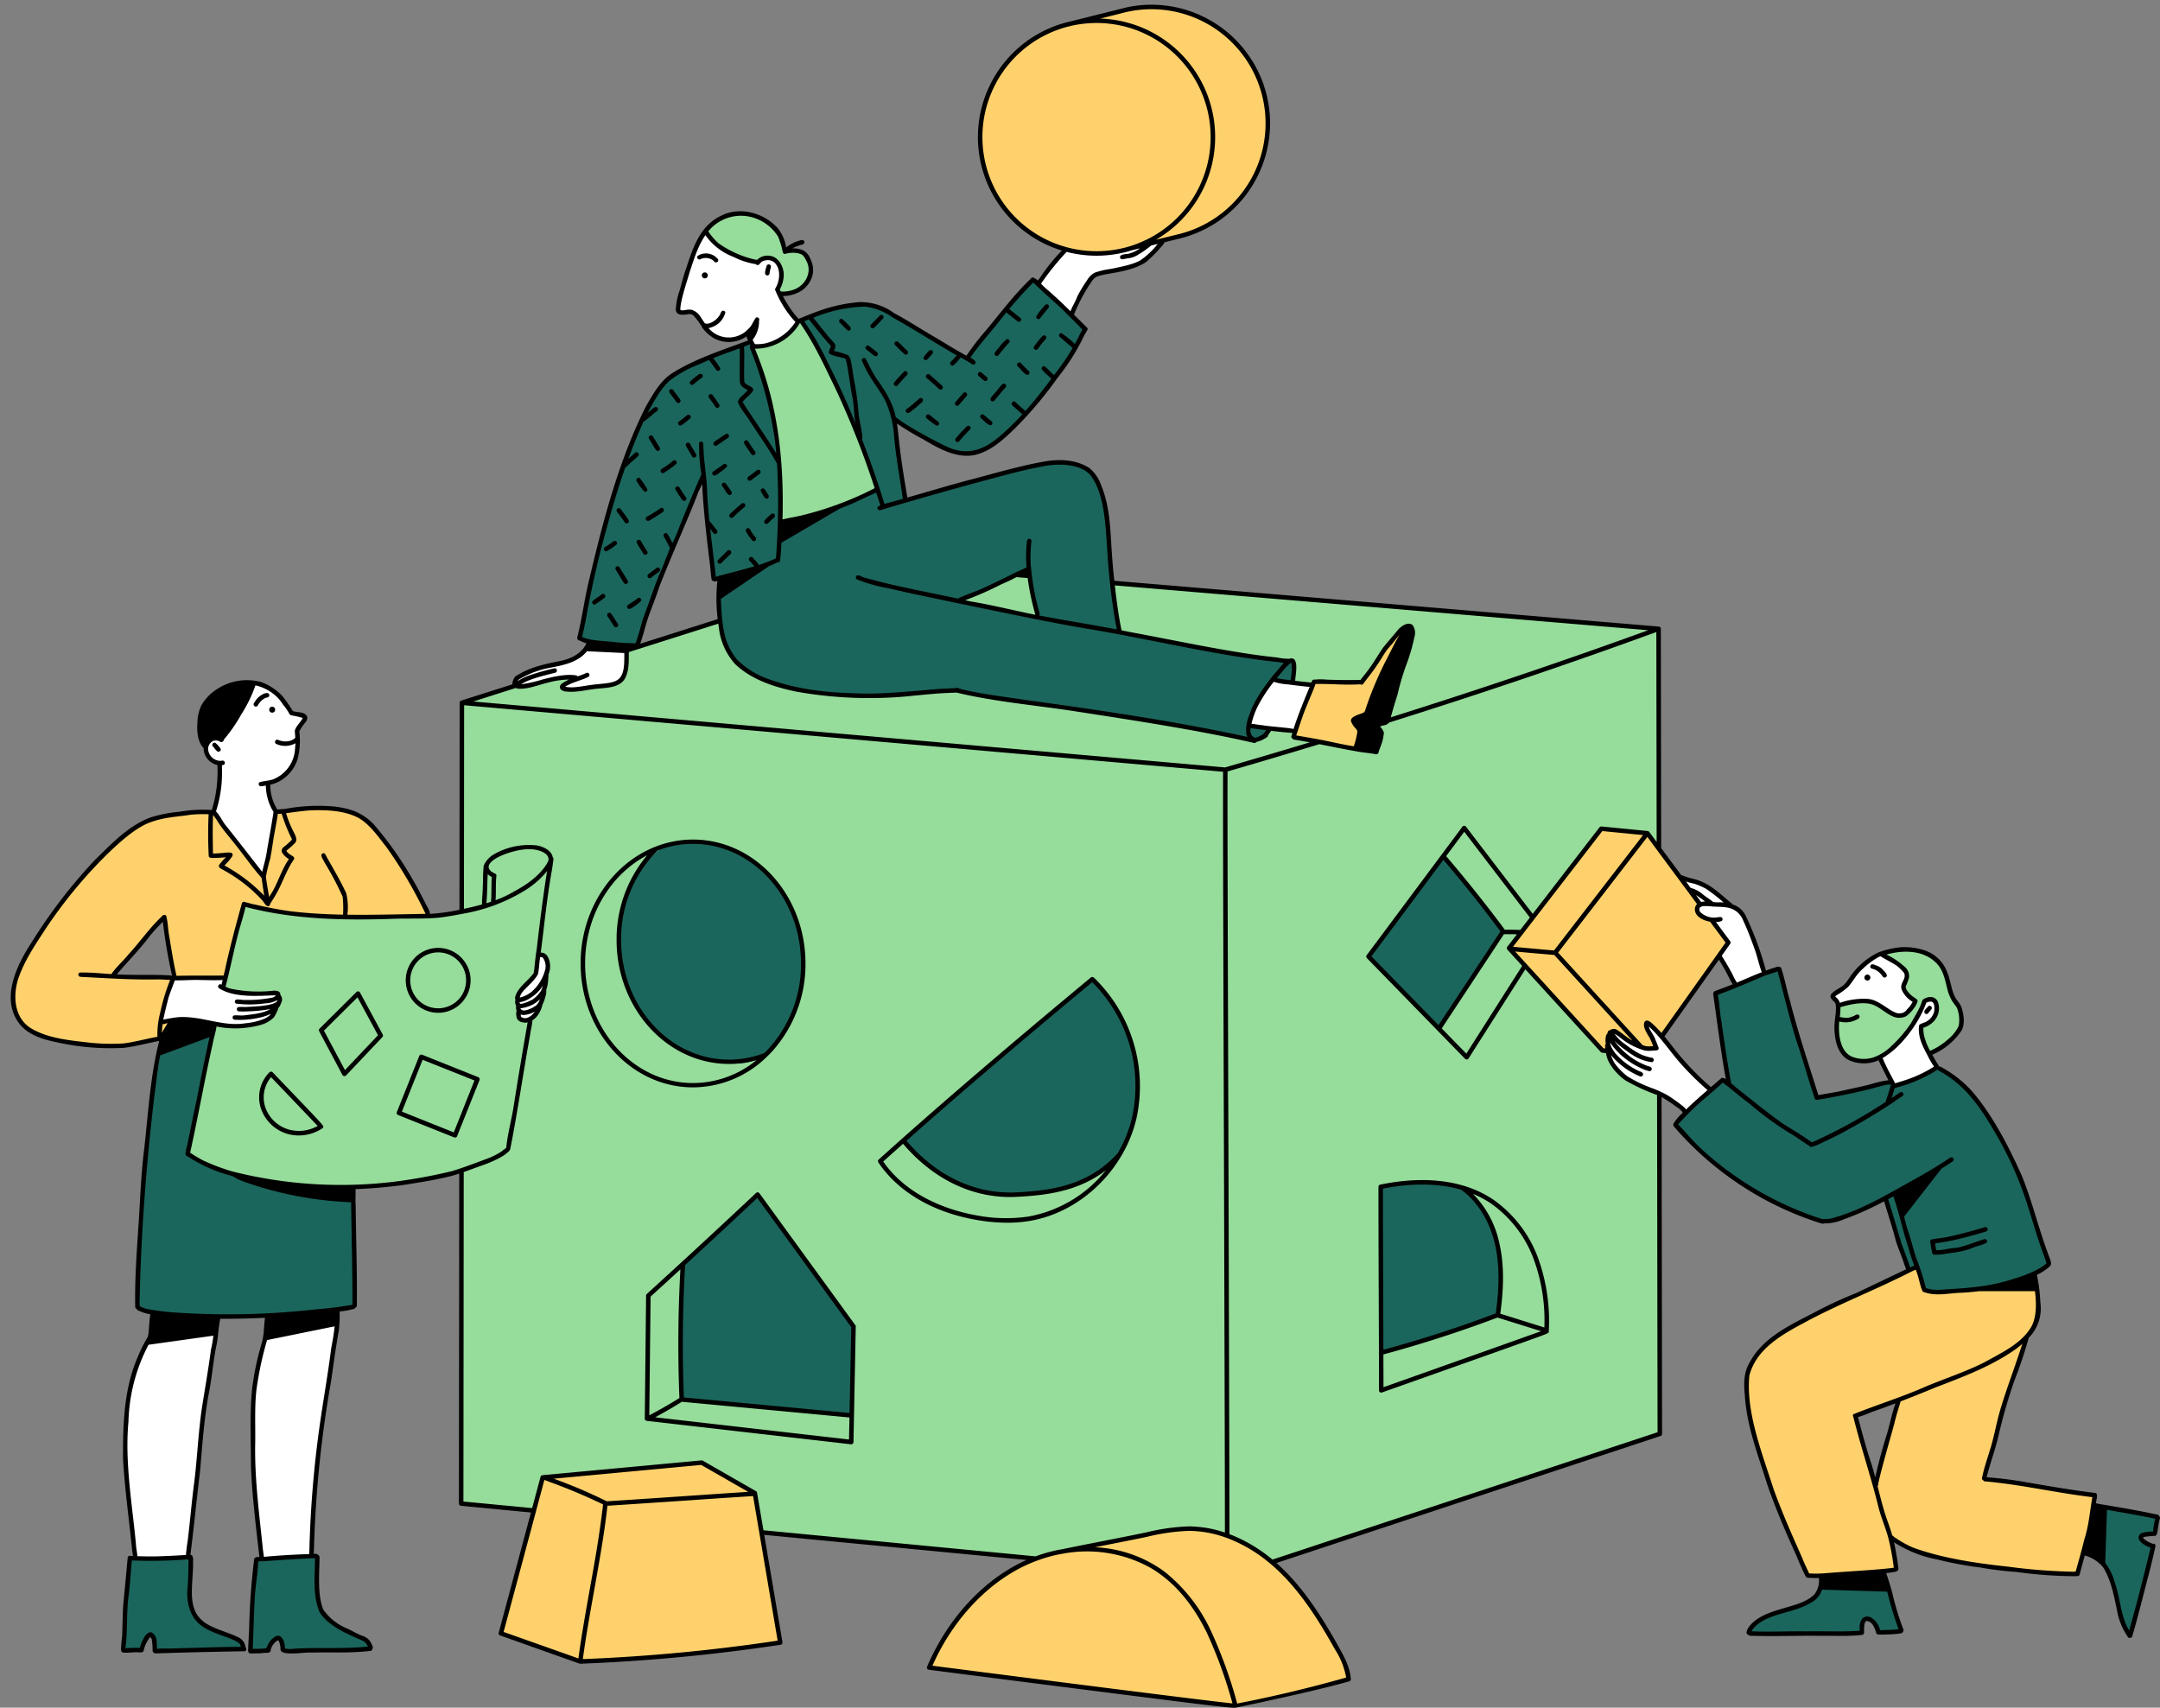
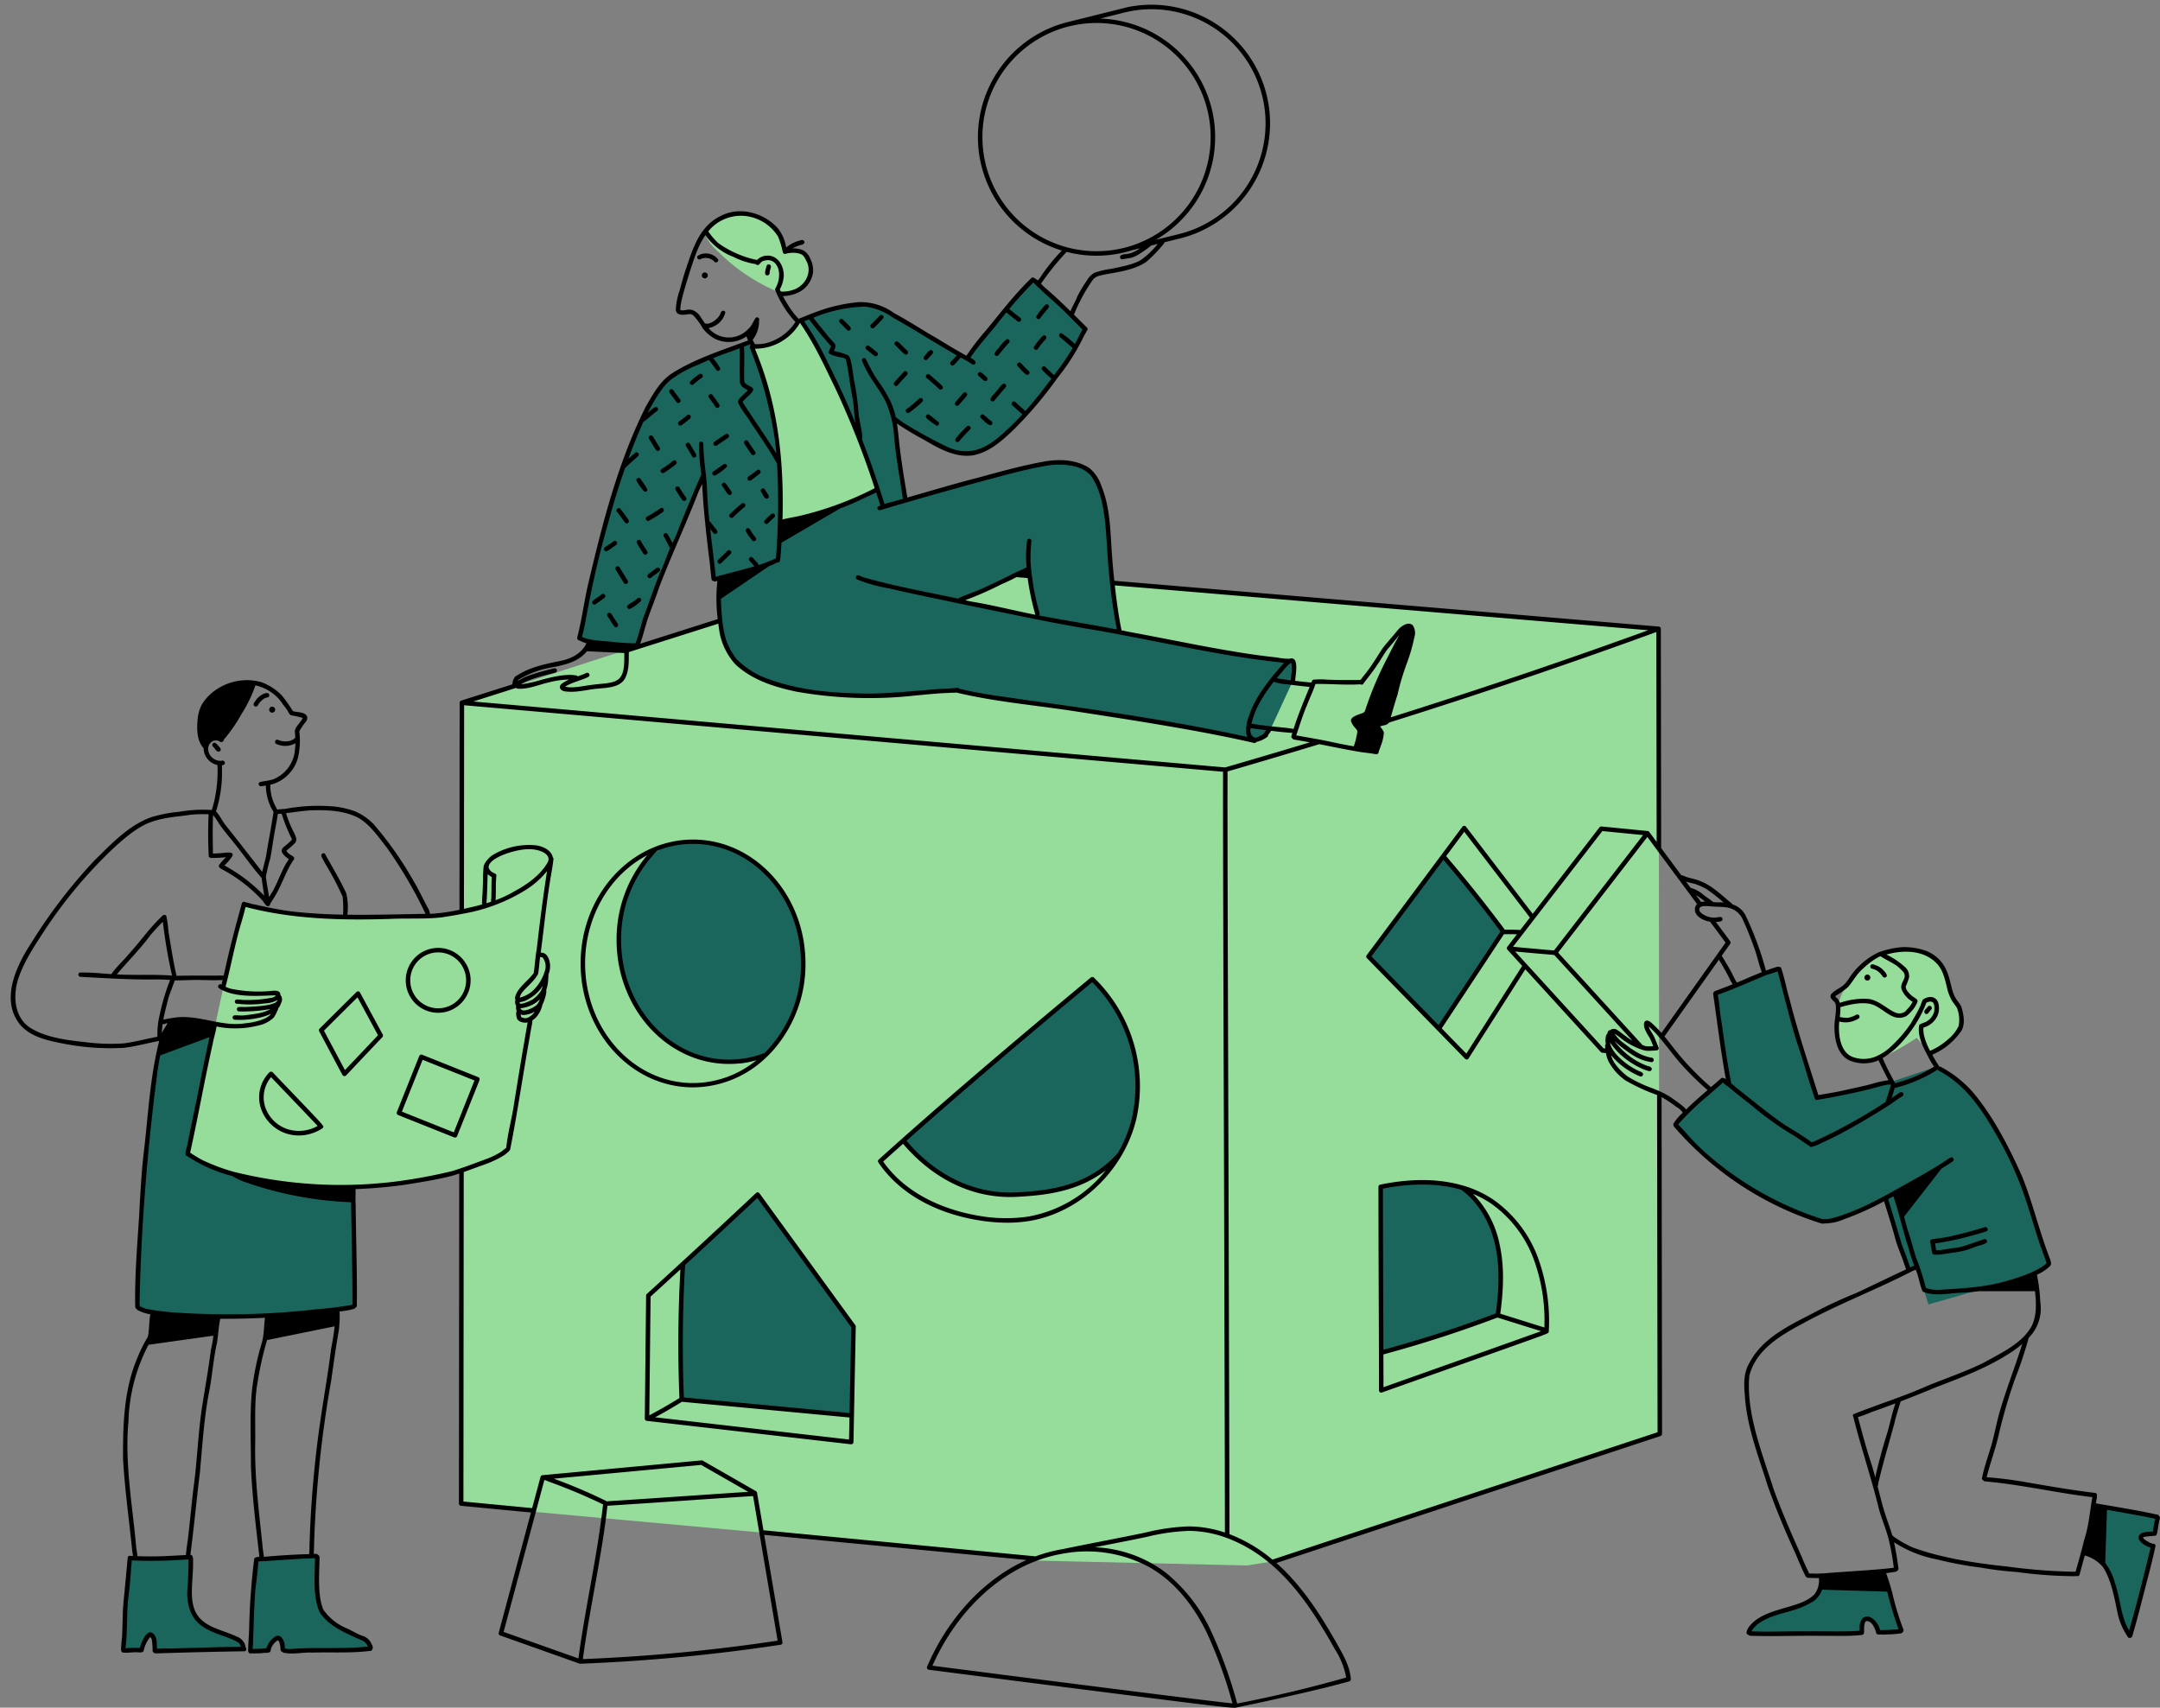
<svg xmlns="http://www.w3.org/2000/svg" data-name="Layer 42" fill="#000000" height="397.3" preserveAspectRatio="xMidYMid meet" version="1" viewBox="-2.5 -1.1 502.5 397.3" width="502.5" zoomAndPan="magnify">
  <rect x="-2.5" y="-1.1" width="502.5" height="397.3" fill="#808080" stroke="none" />
  <g id="change1_1">
    <path d="M81.332,275.205c-2.099.221-4.2.443-6.31.519a68.099,68.099,0,0,1-12.182-.828c-7.495-1.082-15.139-2.929-21.199-7.47-.265-.46,2.431-13.814,2.431-13.814l5.367-24.928,4.844-19.541a35.512,35.512,0,0,0,8.049,2.02A211.977,211.977,0,0,0,92.013,212.31a67.532,67.532,0,0,0,12.334-1.286c.47-.213.716-48.59.716-48.59l36.999-11.96,23.272-7.349,67.401-10.666,22.326,1.769L383.253,145.202l.171,45.815.049,62.261.179,20.126-.042,58.84-45.878,15.317-43.943,14.57-6.197.985L239.172,362l-64.145-6.501-53.721-4.898-16.542-1.774.099-46.701-.309-31.114C97.087,273.54,89.184,274.377,81.332,275.205Zm96-154.639,10.876.403,13.719-8.636-14.594-37.44-3.981-1.12a10.399,10.399,0,0,1-3.816,3.649,25.252,25.252,0,0,1-4.91,2.071,5.122,5.122,0,0,1-2.983.339Zm1.189-53.747a5.153,5.153,0,0,0,2.787.028,4.398,4.398,0,0,0,4.097-3.17,7.331,7.331,0,0,0,.532-1.628,4.228,4.228,0,0,0-2.719-4.557,10.612,10.612,0,0,0-3.104-.318,10.276,10.276,0,0,0-5.385-7.44,13.121,13.121,0,0,0-3.295-1.115,8.093,8.093,0,0,0-6.416,1.06,8.778,8.778,0,0,0-3.659,3.401,11.177,11.177,0,0,0,3.259,4.401A43.143,43.143,0,0,0,178.521,66.819ZM425.152,232.802a25.766,25.766,0,0,0-.135,7.716,7.057,7.057,0,0,0,1.449,3.859,5.113,5.113,0,0,0,3.369,1.554,10.094,10.094,0,0,0,3.743-.497c3.556-1.059,6.735-3.082,9.861-5.081,0,0,2.905,3.595,3.231,3.553a14.57,14.57,0,0,0,4.256-2.609,9.185,9.185,0,0,0,2.665-3.663,5.321,5.321,0,0,0-.257-4.427c-.268-.462-.62-.87-.92-1.312-1.799-2.645-1.672-6.301-3.658-8.809a7.953,7.953,0,0,0-3.886-2.538,15.399,15.399,0,0,0-4.655-.594,13.787,13.787,0,0,0-3.442.366c-2.756.716-5.01,2.689-6.893,4.825C428.113,227.148,425.776,229.123,425.152,232.802Z" fill="#96dc9b" />
  </g>
  <g id="change2_1">
    <path d="M424.471,282.55c-2.576.956-5.431.171-7.982-.811-8.365-3.22-15.793-8.494-22.612-14.311a34.612,34.612,0,0,1-6.412-6.68c.024-.167.704-1.648.704-1.648l10.079-9.099,1.317.705-2.91-20.894,4.442-1.624,10.447-3.799,8.414,29.89,11.868-2.523,5.771-1.192,9.694-3.269a6.977,6.977,0,0,1,3.634,1.86,46.17,46.17,0,0,1,9.008,8.871,44.118,44.118,0,0,1,3.445,5.975q2.712,5.431,4.972,11.072c-.05.31,5.591,17.922,5.591,17.922a9.266,9.266,0,0,1-2.888,2.046c-.158.327-24.926,7.352-24.926,7.352l-2.77-9.032-1.847.963-5.419-16.94A46.614,46.614,0,0,1,424.471,282.55Zm-274.632-85.131a25.861,25.861,0,0,0-7.875,15.035,32.941,32.941,0,0,0,2.321,17.57,28.303,28.303,0,0,0,3.848,6.665,26.742,26.742,0,0,0,18.399,9.548,15.699,15.699,0,0,0,5.231-.244,12.932,12.932,0,0,0,6.73-4.467,22.883,22.883,0,0,0,3.807-7.233,33.51,33.51,0,0,0,.503-20.6,27.539,27.539,0,0,0-12.78-15.95C163.887,194.403,154.821,192.591,149.839,197.419ZM421.441,367.493a9.322,9.322,0,0,1-3.496,4.027,14.19,14.19,0,0,1-5.007,1.957c-1.033.208-2.086.331-3.1.62a9.893,9.893,0,0,0-5.715,4.387c-.051.34,26.55.513,26.55.513-.04-.025-.03.077.014.062s.049-.075.048-.122a9.037,9.037,0,0,1,.156-2.293,1.832,1.832,0,0,1,.392-.829.85.85,0,0,1,.836-.274,3.125,3.125,0,0,1,1.6,1.199,5.152,5.152,0,0,1,.789,1.862c.138-.078,5.343-.331,5.343-.331l-1.272-4.15-2.337-9.028Zm64.436-5.785a15.583,15.583,0,0,1,3.628,6.611c.731,2.432,1.117,4.952,1.683,7.428a5.458,5.458,0,0,0,1.744,3.377c.218.198,5.602-20.52,5.602-20.52a6.63,6.63,0,0,1-2.573-1.227.924.924,0,0,1-.457-.743.862.862,0,0,1,.502-.594,6.619,6.619,0,0,1,2.91-.61c-.065-.038.404-3.724.404-3.724l-13.131-2.51Zm-312.371-84.69-17.437,16.471-.022,31.108,39.534,3.499.362-20.752L176.96,281.362Zm55.815-.036a38.139,38.139,0,0,0,6.128-.057c6.215-.467,12.574-1.698,17.745-5.176,3.318-1.633,5.324-5.191,6.747-8.657a27.803,27.803,0,0,0,2.45-10.879,36.692,36.692,0,0,0-.547-5.043,45.63,45.63,0,0,0-1.087-5.498c-1.176-4.135-3.489-7.842-5.812-11.46-.9-1.401-1.984-2.923-3.622-3.226-.18.12-43.644,37.443-43.644,37.443C213.001,270.937,220.714,276.24,229.321,276.982ZM333.042,198.173,315.96,221.626l16.459,16.786,14.819-22.699ZM318.791,275.508l-.043,38.01,15.429-4.496s12.207-4.643,12.095-4.588a87.374,87.374,0,0,0,.113-13.099,20.477,20.477,0,0,0-.789-4.952,22.18,22.18,0,0,0-2.26-4.538c-1.661-2.759-3.571-5.656-6.566-6.841a15.308,15.308,0,0,0-4.967-.781C327.35,274.021,322.776,273.833,318.791,275.508Zm-284.11-32.816-2.528,15.654-2.045,23.723s-.565,20.784-.626,21.037c4.513,1.828,9.509,1.942,14.377,2.027a186.641,186.641,0,0,0,21.218-.456q7.409-.718,14.787-1.723s-.051-27.134-.305-27.263q-6.29-.004-12.561-.59a67.93,67.93,0,0,1-7.944-1.139c-2.053-.441-4.073-1.024-6.09-1.606-4.167-1.203-8.424-2.449-11.95-4.973L47.23,237.839Zm22.44,119.35a197.293,197.293,0,0,0-1.394,21.091s4.069-.558,4.117-.621a6.109,6.109,0,0,1,1.5-2.151,1.056,1.056,0,0,1,.532-.311c.411-.06.747.321.949.684a5.332,5.332,0,0,1,.655,2.159l6.803-.059s13.297-.406,13.437-.499a5.029,5.029,0,0,0-3.161-2.946,30.21,30.21,0,0,1-4.162-1.627,12.148,12.148,0,0,1-2.985-2.788,9.152,9.152,0,0,1-1.417-2.076,8.424,8.424,0,0,1-.588-2.535,60.488,60.488,0,0,1-.052-9.455Zm-29.421-.741-1.519,21.353,4.29.159a21.351,21.351,0,0,1,.777-2.441,2.263,2.263,0,0,1,.598-.93.898.898,0,0,1,1.035-.117,1.361,1.361,0,0,1,.427,1.062q.113,1.286.214,2.572c.039.09,20.602-.384,20.602-.384a3.49,3.49,0,0,0-1.829-2.458,14.487,14.487,0,0,0-2.967-1.114,23.822,23.822,0,0,1-3.704-1.534,8.289,8.289,0,0,1-2.34-1.645c-1.601-1.732-1.778-4.313-1.779-6.672-.001-2.467.095-5.458.289-7.918ZM298.365,152.787l-.084,4.489-5.21,11.279a6.825,6.825,0,0,1-4.175,2.762c-.105-.146-29.923-5.828-29.923-5.828l-26-3.578-13.56-2.647a186.893,186.893,0,0,1-21.605,1.486,61.895,61.895,0,0,1-21.26-3.557c-3.421-1.297-6.79-3.076-9.061-5.943a17.81,17.81,0,0,1-2.71-8.548,58.343,58.343,0,0,1,.178-8.967c-.272-.251-1.58.084-1.58.084l-1.329-13.005-.764-11.383-11.049,25.958-4.645,13.79a29.979,29.979,0,0,1-13.131-1.674c-.042-.283,3.568-17.107,3.568-17.107q1.978-7.894,3.955-15.809c.377-1.496.753-3.003,1.276-4.457.429-1.203.952-2.385,1.475-3.557q3.358-7.439,6.696-14.888a15.681,15.681,0,0,1,6.633-6.905c.303-.188,15.987-6.361,15.987-6.361l4.53,13.413,2.302,15.004-.011,13.894,13.309-3.505,9.322-4.802-5.775-15.495-8.904-18.854-3.17-4.52a44.249,44.249,0,0,1,8.224-3.013c3.243-.837,6.728-1.287,9.919-.241.094,0,20.423,11.77,20.423,11.77l15.474-18.09,12.199,11.425a85.102,85.102,0,0,1-13.915,19.942,38.862,38.862,0,0,1-6.382,5.943c-2.459,1.831-5.315,3.484-8.37,3.264a13.868,13.868,0,0,1-5.284-1.841,93.92,93.92,0,0,1-10.442-6.361,21.956,21.956,0,0,0,.46,3.379l2.375,15.558,9.134-2.563,19.293-5.263c3.264-.649,6.623-1.308,9.908-.701a8.798,8.798,0,0,1,2.783.963,8.517,8.517,0,0,1,3.128,3.369,21.991,21.991,0,0,1,1.653,4.342,13.405,13.405,0,0,1,.67,3.62c.167.073.994,14.93.994,14.93l2.385,12.147,21.658,4.248Zm-59.25-10.243-.889-3.746-1.339-6.121-3.087.042-13.936,6.162Z" fill="#1b665c" />
  </g>
  <g id="change3_1">
-     <path d="M271.408.942a24.094,24.094,0,0,1,3.915,1.245,27.395,27.395,0,0,1,16.957,24.096,25.733,25.733,0,0,1-4.459,16.5,28.08,28.08,0,0,1-13.59,10.447c.01.009-7.643,1.788-7.643,1.788A51.98,51.98,0,0,1,254.69,57.642a32.249,32.249,0,0,1-9.102-.857c-4.36-.997-8.771-2.846-11.472-6.411a26.613,26.613,0,0,1-8.337-16.349A27.522,27.522,0,0,1,229.86,16.09a25.541,25.541,0,0,1,2.741-3.574A30.605,30.605,0,0,1,245.284,4.63a19.207,19.207,0,0,1,6.825-1.252C257.872,1.199,264.772-.534,271.408.942ZM303.392,157.21l-5.353,13.379,16.07,2.414s10.773-27.764,10.727-27.884c-2.482.854-4.105,3.175-5.604,5.329q-2.483,3.567-5.135,7.013Zm66.5,34.275-21.405,27.813,19.857,21.858,2.039,2.448,12.056.03,1.736-3.601,15.343-21.881-18.764-25.279Zm-156.144,195.45,71.306,9.029s26.035-6.401,25.987-6.561a27.014,27.014,0,0,0-3.437-8.288c-3.762-6.697-7.973-13.279-13.708-18.391s-13.203-8.656-20.878-8.321a46.509,46.509,0,0,0-8.065,1.31s-17.281,3.556-17.495,3.815A35.165,35.165,0,0,0,225.514,369.58a65.922,65.922,0,0,0-5.326,6.24A27.332,27.332,0,0,0,213.747,386.935Zm-80.901-1.289,25.173-1.67,21.077-2.825-6.008-34.988-12.481-7.319-36.797,3.75-9.979,36.275Zm351.912-38.745-.722,6.832-3.275,11.352-8.245-.377-14.554-1.245c-2.438-.481-4.865-.973-7.292-1.496-1.402-.293-2.804-.607-4.175-1.004a30.773,30.773,0,0,1-9.145-4.447c-.115.021,1.392,7.481,1.392,7.481l-11.948.9-8.632.732q-5.634-12.367-10.4-25.121c-.732-1.967-1.454-3.944-2.03-5.964a45.377,45.377,0,0,1-1.548-8.014c-.576-3.819-.774-7.272.753-10.128a12.918,12.918,0,0,1,1.182-1.789,26.875,26.875,0,0,1,11.226-8.527c.324-.042,26.272-12.806,26.272-12.806l1.391,5.503a17.331,17.331,0,0,0,7.073.638c2.197-.146,4.384-.418,6.56-.691.251,0,11.896-3.013,11.896-3.013a15.737,15.737,0,0,1,1.423,7.627,11.678,11.678,0,0,1-3.003,7.083c0,.084-4.844,14.282-4.844,14.282L459.114,342.81l12.231,2.103ZM439.34,324.814l-10.253,3.421,4.792,16.479ZM54.58,209.433c-.293-.242-4.604,17.055-4.604,17.055l-11.657-.207L35.28,212.533,23.537,226.151l14.02.278.961,6.528L35.166,240.313a33.877,33.877,0,0,1-10.204,2.219,59.262,59.262,0,0,1-8.247-.646,61.88,61.88,0,0,1-6.571-.869,13.982,13.982,0,0,1-5.989-2.698A10.215,10.215,0,0,1,.602,229.4c.394-3.513,2.013-6.589,3.741-9.507A109.641,109.641,0,0,1,24.803,194.765c2.321-1.783,4.844-3.897,7.84-5.094a30.259,30.259,0,0,1,7.255-1.59,26.497,26.497,0,0,1,6.647-.329c.044-.217,15.235.07,15.235.07a113.457,113.457,0,0,1,12.596-.702,16.323,16.323,0,0,1,4.412.545c3.652,1.099,6.274,4.235,8.54,7.303a87.16,87.16,0,0,1,10.035,16.834,141.431,141.431,0,0,1-19.857.44C69.957,211.912,62.031,211.793,54.58,209.433Z" fill="#fed16c" />
-   </g>
+     </g>
  <g id="change4_1">
-     <path d="M48.778,177.007a6.08,6.08,0,0,1-3.688-3.717c-.698-2.199.082-4.573.966-6.704a15.155,15.155,0,0,1,2.399-4.253,12.171,12.171,0,0,1,2.59-2.156A12.517,12.517,0,0,1,55.35,158.3a6.931,6.931,0,0,1,4.597.564,11.144,11.144,0,0,1,2.888,2.553,12.187,12.187,0,0,1,2.373,3.358c.165.059,3.172.958,3.172.958a6.878,6.878,0,0,1-1.825,3.035,27.864,27.864,0,0,1,.042,5.621,7.038,7.038,0,0,1-.509,2.226A6.679,6.679,0,0,1,64.99,178.21a9.053,9.053,0,0,1-5.438,3.321,8.19,8.19,0,0,0,.486,2.563,7.57,7.57,0,0,0,1.853,3.582c-.038.068-3.019,15.285-3.019,15.285l-1.448-1.647L47.005,187.687C48.572,184.193,48.683,180.558,48.778,177.007ZM37.827,226.264a44.976,44.976,0,0,0-3.084,10.598s7.353-.766,7.528-.733a53.802,53.802,0,0,0,7.367,1.735,17.996,17.996,0,0,0,7.509-.379A7.176,7.176,0,0,0,61.93,233.537a4.742,4.742,0,0,0,.691-2.186,1.255,1.255,0,0,0-.509-1.133,1.529,1.529,0,0,0-.741-.138c-2.099-.026-4.198.194-6.296.125a11.901,11.901,0,0,1-6.019-1.579l.793-2.095Zm84.564-4.812s-.122,3.352-.159,3.501c-1.194,1.816-3.356,2.954-4.142,4.98a6.681,6.681,0,0,0-.342,2.709,14.808,14.808,0,0,0,.327,2.516,2.092,2.092,0,0,0,.29.776,1.79,1.79,0,0,0,2.216.27,5.074,5.074,0,0,0,2.298-2.559,15.092,15.092,0,0,0,.921-3.38l.631-3.309a25.287,25.287,0,0,0,.55-4.073,2.046,2.046,0,0,0-.257-1.243C124.21,220.91,123.105,221.057,122.391,221.452ZM32.748,309.839a34.359,34.359,0,0,0-4.354,9.562c-2.453,8.471-2.11,17.477-1.435,26.271.215.15,2.011,15.637,2.011,15.637L41.169,360.8l1.588-15.395,4.166-29.987.944-7.449Zm24.325,9.624a45.107,45.107,0,0,0-.724,5.588c-.075,1.653.032,3.308.089,4.962.068,1.99.064,3.981.059,5.972l-.024,10.687c.287.333,1.983,15.065,1.983,15.065l11.639-.898,1.197-21.35,4.176-29.15.944-4.45-16.889,3.506A51.232,51.232,0,0,0,57.073,319.463Zm77.198-170.557a13.572,13.572,0,0,1-3.719,3.241c-2.138,1.156-4.649,1.328-7.002,1.938a18.956,18.956,0,0,0-4.5,1.808,4.934,4.934,0,0,0-1.349,1.004,1.225,1.225,0,0,0-.339.691,1.046,1.046,0,0,0,.739.978,2.745,2.745,0,0,0,1.302.047c4.064-.559,8.007-2.547,12.072-1.999a16.397,16.397,0,0,0-2.599,1.558c-.234.172-.491.435-.392.707.093.255.426.307.697.313a55.107,55.107,0,0,0,8.529-.688,11.061,11.061,0,0,0,3.542-.878,3.831,3.831,0,0,0,1.259-.963,4.706,4.706,0,0,0,.839-3.104,24.591,24.591,0,0,1-.07-3.28Zm37.081-72.264s1.314,2.879,1.376,2.897a12.787,12.787,0,0,0,10.735-5.935,7.987,7.987,0,0,1-1.628-1.496,16.695,16.695,0,0,1-3.351-5.763,7.364,7.364,0,0,0,.77-3.197,4.88,4.88,0,0,0-.28-2.033,3.165,3.165,0,0,0-2.201-1.855,2.363,2.363,0,0,0-2.554.891l-3.333-.761a10.038,10.038,0,0,1-5.09-2.453c-1.529-1.168-3.131-2.43-3.806-4.232-1.869,1.827-2.786,4.391-3.631,6.864q-.855,2.504-1.692,5.015a41.402,41.402,0,0,0-1.266,4.336,4.686,4.686,0,0,0-.108,1.976,1.056,1.056,0,0,0,.52.779,1.971,1.971,0,0,0,1.099-.073c1.221-.199,2.304.768,3.087,1.726,1.198,1.468,2.278,3.17,4.005,3.949a6.36,6.36,0,0,0,3.716.336C168.962,77.391,170.146,76.924,171.352,76.642ZM239.02,64.79s7.843,7.558,7.86,7.694a26.6,26.6,0,0,1,2.518-6.178,8.954,8.954,0,0,1,5.077-4.108,15.874,15.874,0,0,1,2.329-.355,18.077,18.077,0,0,0,4.855-1.106,11.726,11.726,0,0,0,6.143-5.878c-3.049.314-5.964,1.379-8.954,2.055a35.57,35.57,0,0,1-10.756.753,6.22,6.22,0,0,1-2.514-.602A38.409,38.409,0,0,0,239.02,64.79Zm54.808,92.246a23.177,23.177,0,0,0-5.676,9.898l-.067.878,10.435,1.129,4.68-10.793Zm95.529,100.782s5.836-5.261,5.895-5.258c-2.633-2.994-5.816-5.494-8.224-8.671-1.762-2.325-3.163-5.059-5.621-6.629-.271-.173-.725-.277-.837.025a.569.569,0,0,0,.06.407,50.573,50.573,0,0,0,2.242,4.854,6.112,6.112,0,0,1-3.749.016,12.151,12.151,0,0,1-2.362-1.155,24.899,24.899,0,0,1-2.776-1.786,3.722,3.722,0,0,0-.852-.561.931.931,0,0,0-1.323.491,3.394,3.394,0,0,0-.214,1.289,10.769,10.769,0,0,0,.5,4.572,8.908,8.908,0,0,0,1.761,2.519,15.056,15.056,0,0,0,5.543,4.017c1.456.555,3.044.791,4.631,1.515a18.319,18.319,0,0,1,4.43,2.907A2.501,2.501,0,0,1,389.357,257.819Zm7.74-36.291,3.983,6.653s7.204-3.221,6.938-3.299l-2.343-6.812a26.731,26.731,0,0,0-2.308-5.388,8.979,8.979,0,0,0-4.311-3.83s-4.396-3.787-4.498-3.816a18.142,18.142,0,0,0-5.931-1.695s4.253,5.664,4.245,5.939a1.16,1.16,0,0,0-.798,1.085,1.513,1.513,0,0,0,.179.665,3.059,3.059,0,0,0,1.66,1.387,9.09,9.09,0,0,0,2.159.458l3.376,5.367Zm37.5,23.303,3.609,6.551c.022.041.057.088.103.081s.028-.102-.052-.055a20.023,20.023,0,0,0,9.697-4.691c-1.491-2.188-3.004-4.47-3.468-7.077a3.319,3.319,0,0,1,.105-1.996,2.435,2.435,0,0,0,1.576-.486,5.059,5.059,0,0,0,1.149-1.219,5.472,5.472,0,0,0,.721-1.302,3.652,3.652,0,0,0,.043-2.329,1.193,1.193,0,0,0-.29-.522,1.225,1.225,0,0,0-.793-.259,3.517,3.517,0,0,0-1.681.327c-.419,2.506-2.134,4.572-3.784,6.504l-1.756,2.055C438.24,242.21,436.632,244.063,434.597,244.831Zm-9.314-11.84a10.492,10.492,0,0,1,10.768.53c1.096.753,2.176,1.767,3.506,1.746a3.315,3.315,0,0,0,2.273-1.121c.598-.629,1.017-1.403,1.524-2.028a7.174,7.174,0,0,1-2.156-1.589,2.788,2.788,0,0,1-.653-2.503,17.067,17.067,0,0,0,.665-1.603,2.261,2.261,0,0,0-.473-1.714,6.586,6.586,0,0,0-1.33-1.246,17.134,17.134,0,0,0-4.336-2.692,18.593,18.593,0,0,0-6.564,5.707c-.38.535-.733,1.091-1.157,1.592a7.124,7.124,0,0,1-2.786,2.001c-.26.103-.558.221-.653.485-.105.292.095.597.283.843A12.015,12.015,0,0,1,425.283,232.991Z" fill="#ffffff" />
-   </g>
+     </g>
  <g id="change5_1">
    <path d="M56.511,162.913c-.094-.35.218-.629.38-.908a4.434,4.434,0,0,1,1.563-1.485c.48-.31,1.721-.754,1.691.198-.042.499-.632.442-.981.593a4.232,4.232,0,0,0-1.697,1.727A.528.528,0,0,1,56.511,162.913Zm-8.909,8.82a.523.523,0,0,0-.572.848c.485.39,1.082,1.78,1.755.956.191-.307-.032-.612-.248-.831A5.629,5.629,0,0,0,47.602,171.733Zm44.293,55.245a7.535,7.535,0,0,1,12.482-5.692,7.067,7.067,0,0,1,1.046,1.12,7.495,7.495,0,0,1-.01,9.165,7.064,7.064,0,0,1-1.046,1.119,7.536,7.536,0,0,1-12.472-5.713Zm1.046,0a6.493,6.493,0,0,0,11.425,4.237,6.23,6.23,0,0,0,1.046-1.685,6.475,6.475,0,0,0,.523-2.553,6.352,6.352,0,0,0-.513-2.522v-.01a6.498,6.498,0,0,0-12.482,2.532ZM86.538,239.585a.522.522,0,0,1-.084.607l-8.443,8.914a.537.537,0,0,1-.387.157h-.063a.541.541,0,0,1-.398-.272L71.754,238.832a.538.538,0,0,1,.094-.617l8.579-8.517a.517.517,0,0,1,.827.126Zm-1.099.167-4.771-8.82-7.805,7.753,4.886,9.176ZM105.391,259.36l-1.057,2.626-.492,1.245a.534.534,0,0,1-.282.282.47.47,0,0,1-.209.042.593.593,0,0,1-.188-.031l-13.047-5.21a.534.534,0,0,1-.293-.68l5.21-13.047a.533.533,0,0,1,.282-.282.48.48,0,0,1,.398-.01l8.642,3.453,1.046.418,3.358,1.339a.53.53,0,0,1,.293.68Zm-1.046-.199,1.046-2.637,2.49-6.246-2.48-.994-1.046-.418-8.537-3.4-4.823,12.063,12.074,4.823Zm-37.572-4.677c6.11,6.393,6.11,6.393,5.89,6.759a.56.56,0,0,1-.157.157,9.912,9.912,0,0,1-5.493,1.674,9.528,9.528,0,0,1-2.867-.439,9.242,9.242,0,0,1-5.974-5.953,8.26,8.26,0,0,1,2.009-8.307.611.611,0,0,1,.377-.157.591.591,0,0,1,.377.167Zm4.625,6.372c-1.664-1.768-7.878-8.255-10.839-11.352a7.348,7.348,0,0,0-1.392,6.864A8.192,8.192,0,0,0,64.472,261.63,8.839,8.839,0,0,0,71.398,260.856ZM60.819,164.703a.694.694,0,0,0,0-1.388A.694.694,0,0,0,60.819,164.703ZM161.468,62.277a.694.694,0,0,0,0,1.388A.694.694,0,0,0,161.468,62.277ZM431.925,227.032a.694.694,0,0,0,0-1.388A.694.694,0,0,0,431.925,227.032ZM161.608,57.867a3.308,3.308,0,0,0-1.856.619.528.528,0,0,0,.591.769,2.85,2.85,0,0,1,3.236.386.537.537,0,0,0,1.008-.351A3.584,3.584,0,0,0,161.608,57.867Zm14.536,5.099c.509-.201.353-.607.425-.78.036-.453.271-.885.28-1.332a.523.523,0,0,0-1.018-.07C175.712,61.41,174.965,63.077,176.144,62.966ZM446.049,234.671c.255-.363.598-.674.83-1.047a.523.523,0,0,0-.848-.571c-.28.444-1.017.868-.83,1.45A.523.523,0,0,0,446.049,234.671Zm-13.072-10.398a3.522,3.522,0,0,1,1.954,1.125,4.672,4.672,0,0,1,.535.652.516.516,0,0,0,.539.279c.937-.241.17-1.15-.226-1.55a3.993,3.993,0,0,0-1.855-1.284c-.338-.104-.725-.366-1.072-.178A.528.528,0,0,0,432.976,224.273Zm13.92,62.976a.508.508,0,0,0-.375.435.446.446,0,0,0,.08.333,20.114,20.114,0,0,0,.431,2.462.53.53,0,0,0,.491.337c.008,0,.014-.006.022-.006a14.722,14.722,0,0,0,1.724-.068c2.448-.434,4.723-.504,7.256-1.569.884-.402,2.534-.659,3.171-1.205a.529.529,0,0,0-.313-.769c-.384-.059-.753.197-1.123.282-1.886.612-4.562,1.698-6.06,1.769-1.321.1-2.59.464-3.551.495a3.029,3.029,0,0,1-.722.004c-.118-.51-.154-1.049-.244-1.565a59.527,59.527,0,0,0,8.008-1.671c1.247-.322,2.488-.668,3.714-1.063a.692.692,0,0,0,.44-.287c.301-.646-.423-.961-.937-.651-2.882.855-5.79,1.658-8.738,2.247C449.084,286.943,447.986,287.072,446.897,287.249Zm53.085,64.946c-.429,1.465-.46,2.605-.67,3.505a.362.362,0,0,1-.084.094.452.452,0,0,1-.314.418,24.954,24.954,0,0,0-2.668.272,1.241,1.241,0,0,0-.157.094c-.01.01-.01.021-.021.031v.021a.134.134,0,0,0,.01.063.225.225,0,0,0,.031.052c.042.052.094.115.126.157a6.097,6.097,0,0,0,1.454.921c.178.063.408.146.638.251a.507.507,0,0,1,.638.429.37.37,0,0,0-.021.105.426.426,0,0,1-.063.282c-.429,2.04-.931,4.091-1.454,6.121-1.276,4.792-2.427,9.615-3.819,14.365a.617.617,0,0,1-.69.586.455.455,0,0,1-.303-.073,16.048,16.048,0,0,1-2.375-5.179c-.827-3.892-1.486-7.983-3.432-11.111a8.27,8.27,0,0,0-4.311-2.804c-.408,1.475-.806,2.961-1.203,4.436a.528.528,0,0,1-.712.335,3.53,3.53,0,0,1-.816.042,101.276,101.276,0,0,1-13.068-.973,78.797,78.797,0,0,1-8.443-1.036,81.553,81.553,0,0,1-10.086-1.883,27.954,27.954,0,0,1-10.044-3.997c.481,2.187.868,4.75.973,5.734.188.596-.115.963-.44,1.015-.021.021-.042.052-.073.084-.753.146-1.517.251-2.291.345.544,1.548,1.036,3.128,1.454,4.719a61.944,61.944,0,0,0,2.48,8.182.678.678,0,0,1-.115.868.526.526,0,0,1-.282.22,21.498,21.498,0,0,1-3.275.272,12.52,12.52,0,0,1-1.747.021.466.466,0,0,1-.241-.01.481.481,0,0,1-.356-.052.597.597,0,0,1-.241-.314,5.619,5.619,0,0,0-.534-1.402c-.575-1.266-1.59-1.465-1.841-1.308-.44.366-.44,1.371-.44,2.658a.497.497,0,0,1-.073.241.298.298,0,0,1-.084.115.611.611,0,0,1-.126.105l-.063.031a.522.522,0,0,1-.251.031H430.54a.055.055,0,0,1-.042.021c-3.045.345-6.142.146-9.218.199-5.43-.084-10.871.157-16.29-.011a.956.956,0,0,1-.785-.251c-.722-.167-.293-1.224.22-1.904,1.915-2.448,5.043-3.369,7.899-4.227,2.773-.816,5.524-1.486,7.293-3.275a5.301,5.301,0,0,0,1.025-3.788q-1.271.031-2.542-.063a.473.473,0,0,1-.45-.262c-.042-.042-.094-.063-.115-.115-.837-1.643-1.695-3.735-2.239-5.033-2.427-5.304-4.708-10.682-6.633-16.196-2.114-6.822-4.813-13.633-5.242-20.821-.251-2.574-.314-5.273,1.067-7.564,3.223-6.194,10.013-9.019,15.872-12.137a96.39,96.39,0,0,1,8.967-4.112c3.882-1.821,7.742-3.704,11.624-5.524-.167-.314-.241-.701-.398-1.015-.596-1.936-1.444-3.777-2.03-5.702-.795-3.076-1.8-6.079-2.71-9.102a67.732,67.732,0,0,1-9.333,4.175,11.499,11.499,0,0,1-4.677.973c-.272.136-.554-.021-.837-.073a74.724,74.724,0,0,1-34.025-22.453.525.525,0,0,1-.136-.335.477.477,0,0,1-.052-.241,10.458,10.458,0,0,1,2.229-2.647,1.11,1.11,0,0,1-.073-.115v-.011l-.01-.01a.659.659,0,0,1-.042-.052.492.492,0,0,1-.052-.105,5.333,5.333,0,0,0-1.339-1.099,30.772,30.772,0,0,0-3.421-2.26l.115,78.355a.518.518,0,0,1-.356.502l-89.362,29.547c.262.22.523.46.785.701,5.807,5.409,10.044,12.273,13.748,18.885,1.36,2.417,2.595,4.792,2.783,7.407a.541.541,0,0,1-.387.544c-8.694,2.48-26.45,6.131-26.45,6.131a1.023,1.023,0,0,1-.188.01c-1.737,0-8.381-.837-35.552-4.29-17.797-2.26-35.584-4.551-35.584-4.551a.526.526,0,0,1-.387-.251.533.533,0,0,1-.031-.471c4.593-10.766,12.513-19.565,21.731-24.158.46-.23.931-.45,1.402-.659l-61.029-5.849,4.248,24.964a.542.542,0,0,1-.094.398.501.501,0,0,1-.345.209,418.918,418.918,0,0,1-46.601,4.415h-.021a.474.474,0,0,1-.167-.031l-18.446-6.55a.526.526,0,0,1-.335-.628l7.502-27.977-16.29-1.559a.531.531,0,0,1-.471-.523l.073-76.775c-.586.199-1.172.377-1.768.544-3.568.921-7.209,1.465-10.839,2.061a114.49,114.49,0,0,1-11.53,1.015c.084,1.099-.073,2.584.042,3.536.073,7.857.366,15.725.272,23.583a.511.511,0,0,1-.356.481.445.445,0,0,1-.178.188.502.502,0,0,1-.345.126,16.309,16.309,0,0,1-3.128.544,30.501,30.501,0,0,1-.188,4.478c-.743,4.07-1.193,7.669-1.821,11.906A263.792,263.792,0,0,0,70.53,359.644c-.042.23-.01.513-.031.785.146-.01.303-.021.45-.021a.478.478,0,0,1,.502.241.447.447,0,0,1,.22.115c.303.387.094.963.157,1.423-.136,3.861-.345,8.213.879,11.185a12.444,12.444,0,0,0,5.514,4.394c1.392.638,2.522,1.371,3.672,1.747a3.302,3.302,0,0,1,1.957,1.674c.146.408.534.858.324,1.287-.01.021-.031.032-.042.042a.544.544,0,0,1-.314.45c-4.53.596-9.123.293-13.685.419-2.208-.105-4.468.502-6.654.021a.465.465,0,0,1-.293-.199c-.031-.01-.052,0-.084-.01-.492-.22-.293-.91-.408-1.35a7.088,7.088,0,0,0-.199-.827.037.037,0,0,0-.011-.021v-.021a2.044,2.044,0,0,0-.199-.366l-.011-.01-.063-.063c-.01-.01-.01-.01-.01-.021h-.021a3.628,3.628,0,0,0-.429.262,3.8,3.8,0,0,0-1.287,1.988.677.677,0,0,1-.146.471c-.492.314-1.182.136-1.747.262-.931.094-1.862.052-2.793.084a.461.461,0,0,1-.46-.303.564.564,0,0,1-.094-.335c.032-1.601.157-3.191.23-4.782a162.431,162.431,0,0,1,1.161-16.405.464.464,0,0,1,.23-.429c.011-.01.011-.021.021-.021a1.576,1.576,0,0,1,.994-.167l-.011-.01c-.795-6.989-1.674-13.978-1.967-21.009,0-5.932-.314-11.917.241-17.828a63.339,63.339,0,0,1,2.239-10.808c.617-2.114.481-3.746.785-5.995-3.39.157-6.78.251-10.17.23h-.272a.418.418,0,0,1-.01.251c-.366,1.747-.398,3.39-.722,5.388-.9,3.945-1.109,8.004-1.946,11.959-1.036,5.692-1.475,11.865-1.998,17.985-.785,6.278-1.423,13.12-2.239,19.335a.535.535,0,0,1,.534.607.729.729,0,0,1,.084.607c.188,5.148-1.632,10.881,2.166,14.083,1.957,1.768,5.21,2.417,8.067,3.746a3.216,3.216,0,0,1,1.716,1.517,3.995,3.995,0,0,1,.293,1.015.532.532,0,0,1-.157.858c-6.916.115-13.863.272-20.789.502a.491.491,0,0,1-.345-.136.038.038,0,0,0-.031-.011A.515.515,0,0,1,33,382.882a15.785,15.785,0,0,0-.209-2.636,5.147,5.147,0,0,0-.324-.502,7.429,7.429,0,0,0-1.548,3.202.453.453,0,0,1-.387.356h-.01a3.126,3.126,0,0,1-1.036.01c-1.088-.042-2.176.178-3.275.073a.475.475,0,0,1-.492-.429.587.587,0,0,1-.063-.084,27.351,27.351,0,0,1,.251-3.201c.084-2.229.136-4.457.209-6.686.356-3.913.743-7.837,1.099-11.76a.522.522,0,0,1,.753-.303.463.463,0,0,1,.105-.021c.115,0,.23.01.345.01a.284.284,0,0,1,0-.094c-.021-.209-.115-.848-.146-1.004-.722-7.23-1.706-14.02-2.145-21.448-.042-7.973.167-16.228,3.379-23.656a32.753,32.753,0,0,1,2.385-4.782c.314-1.276.272-3.306.544-5.032a.485.485,0,0,1,.042-.22,9.426,9.426,0,0,1-2.94-.963.425.425,0,0,1-.209-.262.386.386,0,0,1-.199-.115c-.272-.303-.136-.753-.188-1.13-.073-6.633.46-13.267.889-19.89.324-5.43.544-10.86,1.235-16.27.942-8.328,1.391-16.814,3.474-24.964-2.772.502-5.503,1.297-8.318,1.611a57.438,57.438,0,0,1-14.344-1.057c-3.453-.691-7.23-1.507-9.647-4.279-4.75-5.796-.963-13.717,2.584-19.136a121.637,121.637,0,0,1,14.773-19.251c3.882-3.777,7.784-7.983,12.963-9.898a31.959,31.959,0,0,1,6.675-1.308,31.53,31.53,0,0,1,7.512-.408c.021-.021.031-.042.052-.052a.26.26,0,0,1,.042-.094h-.011c.052-.199.492-1.685.617-2.375a30.923,30.923,0,0,0,.649-7.941,4.116,4.116,0,0,1-3.118-3.034,3.17,3.17,0,0,1-.084-.879c-1.517-1.622-1.611-4.122-1.444-6.246a9.541,9.541,0,0,1,.963-3.829,11.178,11.178,0,0,1,3.589-3.683,12.694,12.694,0,0,1,10.243-1.643,12.872,12.872,0,0,1,4.823,3.118,31.706,31.706,0,0,1,2.574,3.641c1.109.377,2.762.073,3.327,1.297a1.509,1.509,0,0,1-.387,1.287A12.799,12.799,0,0,0,67.13,169.056a17.354,17.354,0,0,1-.377,6.382,8.909,8.909,0,0,1-3.474,4.75,8.086,8.086,0,0,1-2.898,1.276,10.531,10.531,0,0,0,.659,3.798,10.166,10.166,0,0,0,.764,1.611,2.015,2.015,0,0,0,.241.387,5.596,5.596,0,0,1,1.057-.094.483.483,0,0,1,.398-.031,3.135,3.135,0,0,0,.345-.042,41.769,41.769,0,0,1,10.41-.628,20.371,20.371,0,0,1,5.66,1.13,13.139,13.139,0,0,1,4.478,3.024,81.657,81.657,0,0,1,9.354,13.319c1.004,1.653,1.82,3.421,2.741,5.127.272.67,1.057,1.685.994,2.438.136-.01.262-.01.398-.01a43.904,43.904,0,0,0,6.508-.921l.042-48.17a.527.527,0,0,1,.366-.502l11.917-3.788c0-.052-.01-.115-.01-.167a2.607,2.607,0,0,1,.46-1.339c.031-.063.073-.136.104-.188a.475.475,0,0,1,.314-.241,11.159,11.159,0,0,1,1.172-.701c2.961-1.622,6.278-2.218,9.542-2.898,2.563-.607,4.698-1.915,5.619-4.018a8.502,8.502,0,0,1-1.475-.586.036.036,0,0,1-.021-.011l-.063-.031h-.011a.622.622,0,0,1-.554-.732c1.099-4.258,1.632-8.653,2.658-12.932,3.285-13.915,6.874-27.967,13.309-40.804,1.664-2.846,3.264-5.891,6.11-7.732,5.367-3.39,11.729-5.399,17.661-7.617q-.204-.471-.377-.942a7.212,7.212,0,0,1-7.544.429,9.207,9.207,0,0,1-2.647-2.354,14.563,14.563,0,0,0-2.019-2.804,1.365,1.365,0,0,0-1.172-.46c-.649.073-2.971.649-3.045-1.057a15.454,15.454,0,0,1,.868-4.394c.492-1.685.9-3.411,1.496-5.074,1.569-4.729,3.16-9.992,8.171-12.367,4.415-2.25,9.971-.67,13.194,2.909a9.533,9.533,0,0,1,1.935,4.478,8.322,8.322,0,0,1,3.39-1.674c.471-.262,1.078.209.795.712-.262.366-.806.324-1.182.513a7.755,7.755,0,0,0-1.548.659,5.625,5.625,0,0,1,2.532.46,3.804,3.804,0,0,1,1.664,2.03,5.748,5.748,0,0,1,.607,3.087,6.158,6.158,0,0,1-2.783,4.332,8.382,8.382,0,0,1-4.248,1.182,36.361,36.361,0,0,0,2.082,3.39c.314.398.764,1.004,1.329,1.622.084.084.178.188.282.282a1.394,1.394,0,0,0,.188-.073.516.516,0,0,1,.303-.115c1.726-.733,3.494-1.413,5.284-2.019a37.295,37.295,0,0,1,8.349-1.685,13.271,13.271,0,0,1,8.109,2.595c3.369,1.789,6.529,3.913,9.835,5.786,1.978,1.203,3.944,2.417,5.964,3.536a6.893,6.893,0,0,0,1.004.544,57.981,57.981,0,0,1,4.342-5.66c3.484-4.154,6.717-8.527,10.651-12.283a.492.492,0,0,1,.785-.094,2.786,2.786,0,0,1,.806.554,8.111,8.111,0,0,0,.774-1.015,41.558,41.558,0,0,1,4.834-5.953,27.595,27.595,0,0,1,.502-52.931c.126-.042.251-.073.387-.105l.806-.199,11.572-2.888L259.81.565A27.6,27.6,0,0,1,292.966,27.59a27.641,27.641,0,0,1-21.323,26.878l-3.233.795a2.562,2.562,0,0,1-.596.868,32.216,32.216,0,0,1-3.662,3.704c-2.783,1.925-6.885,2.406-9.657,2.93-1.413.335-2.072.366-2.794,1.287a39.416,39.416,0,0,0-4.353,8.056c.994.973,1.988,1.967,2.971,2.95.073.063.188.188.188.262a.52.52,0,0,1-.188.544c-.136.429-.544.91-.68,1.276a49.44,49.44,0,0,1-6.068,9.605,92.624,92.624,0,0,1-9.971,11.844c-2.752,2.647-5.754,5.451-9.615,6.225-4.216.691-8.203-1.632-11.708-3.704a64.543,64.543,0,0,1-6.121-3.683c.251,1.538.387,3.097.554,4.635.46,4.164,1.109,8.004,1.873,12.597,5.43-1.548,10.85-3.191,16.332-4.593,5.148-1.392,10.285-2.856,15.537-3.788,3.515-.628,7.45-.471,10.515,1.538a9.161,9.161,0,0,1,2.773,4.175c2.145,5.2,2.051,10.902,2.48,16.426.126,1.8.303,3.704.513,5.608l126.661,10.651a.524.524,0,0,1,.481.523l.073,51.006,4.698,6.34h.011a.532.532,0,0,1,.178.031,1.142,1.142,0,0,1,.272.063c1.308.617,2.762.701,4.07,1.308,2.825,1.12,4.938,3.348,7.272,5.21a.751.751,0,0,1,.084.157,5.077,5.077,0,0,1,3.045,2.553,74.824,74.824,0,0,1,4.75,12.848c.785-.293,1.59-.565,2.438-.827a.593.593,0,0,1,.575-.01.462.462,0,0,1,.513.178c.816,2.417,1.266,4.97,1.998,7.428,1.862,7.408,4.3,14.658,6.591,21.94a1.071,1.071,0,0,0,.073.262c1.956-.366,3.924-.638,5.87-1.088,2.229-.513,4.478-.942,6.686-1.548a21.141,21.141,0,0,1,3.756-.827c-.795-1.548-1.569-3.086-2.323-4.656-.146.073-.282.146-.429.209a8.603,8.603,0,0,1-6.508-.251c-2.511-1.318-3.181-4.415-3.296-7.031-.094-1.967.366-3.379.345-5.127-.052-.722,0-.806-.303-1.297l-.105-.105a5.348,5.348,0,0,1-.669-.712.898.898,0,0,1-.052-1.036c.952-1.099,2.417-1.538,3.139-2.365.753-.743,1.318-1.925,2.239-2.971a16.596,16.596,0,0,1,5.88-4.509h.042c.136-.052.272-.084.408-.136a20.961,20.961,0,0,1,4.604-.963,14.962,14.962,0,0,1,5.556.774,8.427,8.427,0,0,1,5.137,5.043c.816,1.977.984,4.227,1.841,5.796.44.879,1.256,1.548,1.538,2.522.471,1.685.827,3.672-.052,5.284a16.098,16.098,0,0,1-4.039,4.08,18.53,18.53,0,0,1-2.762,1.528c.345.617.712,1.235,1.067,1.873a2.357,2.357,0,0,1,.502.889.435.435,0,0,1,.262-.031,26.647,26.647,0,0,1,7.554,5.901c4.844,5.734,8.402,12.733,11.467,19.555,2.365,5.849,3.829,12.001,6.016,17.912.126.502,1.015,2.239.691,2.804a.513.513,0,0,1-.115.209,10.146,10.146,0,0,1-3.097,2.061,41.014,41.014,0,0,1,.795,6.414,9.681,9.681,0,0,1-2.699,8.255,100.655,100.655,0,0,1-3.275,9.804,120.815,120.815,0,0,0-3.756,12.963c-.753,3.254-1.925,6.382-2.752,9.615,0,.021-.01.042-.01.063a89.379,89.379,0,0,1,9.249,1.172c5.399.931,10.808,1.862,15.903,2.469a.495.495,0,0,1,.492.628,2.114,2.114,0,0,1-.084.91c-.042.272-.094.576-.136.869.042.01.073.021.115.031.868.209,1.758.314,2.637.471,3.631.628,7.366,1.245,11.289,2.103a.789.789,0,0,1,.732.492A.472.472,0,0,1,499.981,352.195Zm-74.463-119.976a16.812,16.812,0,0,1,6.476-.921c3.087.209,5.754,3.808,7.742,3.338a1.863,1.863,0,0,0,1.381-.868,6.518,6.518,0,0,0,1.339-1.789.907.907,0,0,0-.105-.063,5.999,5.999,0,0,1-2.344-2.553c-.67-1.308.481-2.27.596-3.264a.931.931,0,0,0,0-.241v-.042a1.34,1.34,0,0,0-.251-.691,12.403,12.403,0,0,0-1.548-1.507c-1.203-.816-2.542-1.413-3.767-2.208-.011,0-.011-.01-.021-.021-.209.094-.377.073-.544.209a17.473,17.473,0,0,0-3.578,2.668c-1.528,1.329-2.103,2.657-3.432,4.237a18.653,18.653,0,0,1-2.773,1.998.226.226,0,0,0-.052.031.773.773,0,0,1-.146.126.125.125,0,0,1-.052.052c.063.073.126.146.188.209A2.644,2.644,0,0,1,425.518,232.219Zm12.137,9.919a30.433,30.433,0,0,0,4.384-5.137c.732-1.318,1.548-2.595,2.155-3.986.178-.314.324-.942.534-1.339a.543.543,0,0,1,.063-.167,3.206,3.206,0,0,1,1.486-.628,1.865,1.865,0,0,1,2.124,1.308,4.415,4.415,0,0,1-1.119,4.415,5.183,5.183,0,0,1-2.333,1.392,8.701,8.701,0,0,0,.136,1.737,14.309,14.309,0,0,0,1.433,3.651.563.563,0,0,0,.115-.031H446.59a15.943,15.943,0,0,0,4.227-2.752,8.858,8.858,0,0,0,2.344-3.003,7.657,7.657,0,0,0-.377-4.154c-.063-.209-.879-1.224-1.235-1.81a12.696,12.696,0,0,1-.9-2.124c-.67-2.699-1.057-5.012-2.825-6.686-2.867-2.783-7.334-3.003-11.478-1.841a17.156,17.156,0,0,1,4.216,2.814,2.791,2.791,0,0,1,1.057,2.522,12.797,12.797,0,0,1-.785,2.092,2.073,2.073,0,0,0,.45,1.13,5.93,5.93,0,0,0,1.454,1.371c.366.282,1.099.586.795,1.151l-.031.031c-.052.335-.188.418-.418.91a8.972,8.972,0,0,1-2.072,2.281,3.59,3.59,0,0,1-2.898.199c-1.643-.617-2.919-1.936-4.509-2.668-2.03-.973-5.21-.408-7.941.408h-.021a10.678,10.678,0,0,1-.146,2.27,6.443,6.443,0,0,0,1.977.199,7.048,7.048,0,0,0,1.528-.523c.366-.293.994-.398,1.088.199.084.471-.46.649-.795.816a5.505,5.505,0,0,1-3.913.366c-.021.272-.052.555-.052.858-.136,3.358.753,6.748,3.515,7.512a7.318,7.318,0,0,0,5.472-.418A11.704,11.704,0,0,0,437.655,242.138Zm.701,8.757c0,.01.01.031.01.042,1.203-.366,2.417-.712,3.589-1.161a29.647,29.647,0,0,0,5.472-2.72c.01,0,.01,0,.01-.01a17.427,17.427,0,0,1-1.423-2.417c-1.151-2.155-2.386-4.468-2.072-7a.487.487,0,0,1,.398-.492c.398-.22,1.088-.387,1.444-.638a3.742,3.742,0,0,0,1.705-2.354c.126-1.705-.115-2.71-1.852-1.967a22.232,22.232,0,0,1-1.14,2.616,29.636,29.636,0,0,1-4.018,5.953,20.543,20.543,0,0,1-5.033,4.342c.272.46.45,1.067.69,1.465C436.808,248.039,437.624,249.451,438.356,250.895Zm-30.457-24.933c-3.087,1.287-6.853,2.971-10.787,4.384.45,2.03.481,4.258.816,5.932.753,5.106,1.339,9.573,2.333,14.7h.01c.398.314.806.649,1.109.931,3.484,2.731,6.968,5.65,10.892,8.412,2.25,1.433,4.572,2.752,6.707,4.342a4.265,4.265,0,0,0,.691-.262,122.611,122.611,0,0,0,16.479-9.113v-.021c.178-.418.774-2.375,1.182-3.683a.556.556,0,0,1,.063-.251c-.021-.042-.042-.073-.063-.115-.126.021-.272,0-.806.042-.984.157-3.442.91-4.928,1.245-3.746.9-7.512,1.643-11.3,2.281a.49.49,0,0,1-.638-.429c-1.517-4.279-2.637-8.716-4.154-13.016-1.685-5.42-2.982-10.965-4.468-16.458C410.128,225.303,408.736,225.576,407.899,225.963Zm-11.76,3.882a.508.508,0,0,1,.188-.293c1.402-.576,2.856-1.067,4.258-1.653-.01-.021-.021-.052-.042-.094a8.124,8.124,0,0,1-.565-.973,50.5,50.5,0,0,0-2.595-4.645l-12.67,17.849c1.067,1.287,2.061,2.595,2.877,3.62a64.419,64.419,0,0,0,7.941,8.171c.774-.669,1.559-1.339,2.323-2.009a.501.501,0,0,1,.67-.052.585.585,0,0,1,.471.241.023.023,0,0,1,.021.021c-1.078-5.744-2.103-13.8-2.95-19.764A.452.452,0,0,1,396.139,229.844Zm-.209-20.036a14.042,14.042,0,0,0-1.967-.094h-.01a1.322,1.322,0,0,0-1.025.377.735.735,0,0,0-.094.492c-.031.398.617.973,1.475,1.371a4.551,4.551,0,0,0,1.632.429,2.255,2.255,0,0,0,.377,0c.743.042,1.004-.241,1.664-.084a.534.534,0,0,1,.052.868,2.602,2.602,0,0,1-1.025.209c-.105.021-.209.032-.314.042L400,217.875a.535.535,0,0,1,.01.617l-1.967,2.762c.659,1.109,1.35,2.197,1.956,3.338.46.753.785,1.58,1.224,2.354.042.063.126.199.146.241v.011l.01.01a.327.327,0,0,1,.094.115.352.352,0,0,1,.052.147c.01.01.01.031.021.042,1.904-.785,3.777-1.632,5.817-2.427-.617-1.632-.984-3.369-1.548-5.032-.869-2.438-1.758-4.823-2.72-6.843a4.931,4.931,0,0,0-1.852-2.417C399.665,209.766,398.106,209.944,395.93,209.808Zm-2.678-1.057a4.274,4.274,0,0,1,.921-.105,25.634,25.634,0,0,0-2.135-1.517Zm-3.515-4.75,1.088,1.486a4.634,4.634,0,0,1,.711.22,7.151,7.151,0,0,1,2.082,1.245c.596.513,1.569,1.099,2.438,1.81a8.097,8.097,0,0,0,1.548.063c.282,0,.575.021.868.042a40.24,40.24,0,0,0-3.976-3.118,15.66,15.66,0,0,0-2.867-1.256A16.776,16.776,0,0,1,389.736,204.001Zm-6.832-7.449-2.166-2.93-20.758,26.9,19.618,21.511h.01a5.063,5.063,0,0,0,.868.272,6.371,6.371,0,0,0,1.339,0,2.579,2.579,0,0,0,.282-.021c-.031-.084-.063-.167-.094-.241a17.815,17.815,0,0,0-.753-1.726,11.328,11.328,0,0,1-1.12-2.071c-.533-1.454.136-2.616,1.549-1.381.429.366.858.774,1.287,1.214.356.366.701.743,1.046,1.14l.01.011v-.021l14.909-21.009-3.599-4.855c-1.789-.303-3.756-1.402-3.515-3.139a1.718,1.718,0,0,1,.481-.973l-8.339-11.258Zm-11.739,43.211a.426.426,0,0,1,.241-.303,1.65,1.65,0,0,1,.209-.628.476.476,0,0,1,.46-.241,1.32,1.32,0,0,1,1.559-.115c1.433.921,2.344,1.821,3.641,2.553L359.08,221.077c-1.454-.126-2.919-.251-4.373-.377-.387-.031-.785-.073-1.172-.105-1.182-.105-2.375-.209-3.557-.324l2.218,2.438.732.795,17.609,19.293.429.042c-.021-.23-.042-.46-.052-.691a.433.433,0,0,1,.167-.356A4.323,4.323,0,0,1,371.165,239.763ZM353.41,212.372l-15.265-19.952-4.216,5.66c4.719,5.524,9.322,11.289,13.654,17.127,1.203-.021,2.406,0,3.599.052Zm-.963,2.961-.774,1.004-2.187,2.835c1.559.146,3.128.293,4.687.429.387.031.785.073,1.172.105,1.224.115,2.459.22,3.683.324L379.744,193.183l-9.479-.931-15.537,20.12-.659.858ZM333.29,198.938l-16.74,22.463,15.6,15.997,14.418-21.804C342.34,209.923,337.872,204.315,333.29,198.938Zm-.387,39.225,5.723,5.87L351.62,223.619l-3.432-3.767a.523.523,0,0,1-.032-.67l2.239-2.909c-1.004-.031-1.998-.031-2.992-.021v-.052ZM256.849,135.094c.44,3.944.994,7.763,1.538,10.316a.551.551,0,0,1-.011.136c.659.126,1.318.262,1.977.398,11.425,2.103,23.991,4.886,34.244,5.922a12.948,12.948,0,0,0,2.637.293c.063,0,.126.01.188.01,2.438-.795,1.475,3.62,1.392,4.97a.4.4,0,0,1-.052.157c1.214.146,2.469.282,3.798.398h.021l.126-.314a.5.5,0,0,1,.617-.356,13.238,13.238,0,0,1,2.731-.01q3.829.157,7.659.084a1.085,1.085,0,0,1,.314-.021c.691-.952,1.224-1.517,1.779-2.312,1.245-1.653,2.27-3.463,3.442-5.169,1.099-1.392,2.302-2.699,3.411-4.091.732-.879,2.417-2.113,3.484-1.151a3.122,3.122,0,0,1,.418,2.689,41.907,41.907,0,0,1-1.8,6.257,56.047,56.047,0,0,0-2.145,7.219q-.848,2.621-1.569,5.273c20.915-6.591,40.94-13.371,59.878-20.266Zm56.467,30.122c1.193-.45,1.653-.408,1.821-1.203a80.897,80.897,0,0,1,5.033-11.906c.952-1.831,1.831-3.725,2.909-5.482-.837.952-1.747,2.176-2.574,3.066-.827.921-1.695,2.626-2.647,3.955-1.004,1.548-2.323,3.118-3.17,4.3a.504.504,0,0,1-.722.157c-3.463.23-6.958-.136-10.431-.073-.565,1.684-1.36,3.317-1.998,4.98-.984,2.27-1.684,4.656-2.49,6.989,1.789.314,3.578.617,5.357.952.722.126,1.444.272,2.166.429.481.094.952.199,1.433.303,1.465.324,2.95.596,4.436.848a17.247,17.247,0,0,0,.806-3.202.839.839,0,0,0-.052-.534,3.268,3.268,0,0,0-.335-.439,4.832,4.832,0,0,1-1.057-1.632C311.632,165.896,312.71,165.499,313.316,165.216Zm-14.878,3.285c1.046-3.327,2.417-6.56,3.735-9.793-1.36-.105-4.039-.439-4.98-.575a13.533,13.533,0,0,1-3.296-.586l-.063-.031a35.449,35.449,0,0,0-3.871,5.974,21.087,21.087,0,0,0-1.329,3.798c.774.063,1.559.262,2.542.335C293.071,167.958,297.141,168.188,298.438,168.501Zm-9.992-.178a2.18,2.18,0,0,0,.293,1.685c.732.879,1.14.502,2.574-.262a.361.361,0,0,1,.084-.094.804.804,0,0,1,.094-.094.144.144,0,0,0,.031-.042c.01-.011.272-.377.534-.743C290.853,168.627,289.639,168.47,288.447,168.324Zm9.469-12.472a8.452,8.452,0,0,0-.021-2.741.888.888,0,0,1-.23.094,14.815,14.815,0,0,0-2.019,2.155q-.565.643-1.099,1.287a3.375,3.375,0,0,0,.774.199c.795.115,1.622.22,2.469.324C297.727,156.752,297.936,156.26,297.915,155.852ZM202.276,117.59a.529.529,0,0,1-.596-.764,3.791,3.791,0,0,1,.617-.335.755.755,0,0,1-.052-.241c-.303-.91-.607-1.841-.921-2.773a.01.01,0,0,1-.011.01c-1.109.554-2.25,1.025-3.358,1.559a49.163,49.163,0,0,1-5.033,2.155L179.3,125.165q-.094,1.648-.22,3.296c-.084.377-.01.837-.262,1.151a.486.486,0,0,1-.481.126,14.304,14.304,0,0,1-1.915.868l-11.226,7.627c.073,1.528.136,2.982.282,4.394.032.356.063.712.115,1.057a24.786,24.786,0,0,0,.753,3.85,15.392,15.392,0,0,0,2.511,4.698,19.236,19.236,0,0,0,7.397,4.646c7.648,2.773,15.234,3.296,23.342,3.39,5.723-.042,11.415-.722,17.117-1.13,1.078-.042,2.155-.084,3.233-.168a.756.756,0,0,1,.743.157c1.151.282,2.323.544,3.484.774,3.913.764,7.878,1.224,11.823,1.841,16.573,2.26,35.27,5.001,51.728,8.611a2.447,2.447,0,0,1-.293-.827,9.02,9.02,0,0,1,.733-4.321c1.172-3.589,3.494-6.571,5.566-9.249.848-.889,1.58-1.915,2.448-2.793-.429-.084-.858-.167-1.287-.22-.031,0-.073-.011-.115-.011-13.277-1.392-28.134-4.939-42.165-7.387-10.724-1.737-21.323-4.08-31.964-6.225-5.388-1.161-10.797-2.218-16.154-3.494a37.803,37.803,0,0,1-7.554-2.093c-.031-.011-.052-.021-.084-.031a.525.525,0,0,1,.126-.952c.774.031.795.314,1.496.481.01,0,.01,0,.021.011,7.188,2.061,14.585,3.358,21.898,4.938a.712.712,0,0,1,.126-.126c1.81-.827,3.913-1.517,5.367-2.176,2.187-1.004,4.112-1.915,6.048-2.877h.011c.282-.146.554-.282.827-.419.356-.188.68-.345.973-.492.701-.324,1.308-.565,2.176-.984a.52.52,0,0,1,.398-.157,29.677,29.677,0,0,1,.126-6.33.521.521,0,0,1,1.015.073,35.619,35.619,0,0,0-.209,5.043c.052.827.146,1.726.251,2.668.042.356.094.712.146,1.067a51.923,51.923,0,0,0,1.548,7.544c.084.314.272.67.105.984-.021.042-.073.063-.105.094,6.016,1.14,12.074,2.092,18.09,3.244a2.01,2.01,0,0,1-.01-.251v-.032c0-.052-.01-.094-.021-.094-.063-.366-.136-.722-.22-1.088-.523-2.929-.942-5.88-1.266-8.872-.042-.356-.073-.711-.104-1.067-.282-2.605-.481-5.252-.638-7.962-.387-5.744-.722-12.116-3.725-16.374-2.26-2.689-6.874-2.856-10.107-2.385-5.608.952-11.07,2.553-16.562,4.007Q213.413,114.279,202.276,117.59Zm36.075,24.284a61.957,61.957,0,0,1-1.779-8.485l-2.616-.22a35.592,35.592,0,0,1-3.379,1.611,79.523,79.523,0,0,1-8.538,3.767c.398.094.795.178,1.203.272,5.085.827,10.086,2.113,15.139,3.118C238.372,141.905,238.351,141.895,238.351,141.874ZM253.459,3.223c.418.01.837.031,1.256.073a27.577,27.577,0,0,1,12.702,50.765c-.335.22-.67.429-1.025.628l5.001-1.234a26.55,26.55,0,0,0-6.016-52.408,26.239,26.239,0,0,0-5.985.69c-.356.073-.712.167-1.057.262l-.063.021ZM252.591,57.346a26.469,26.469,0,0,0,4.583-.398l.094-.021a24.455,24.455,0,0,0,3.4-.837h.01a21.835,21.835,0,0,0,2.574-.994c.68-.282,1.329-.607,1.978-.952A26.547,26.547,0,0,0,252.738,4.248h-.146c-.691,0-1.371.032-2.04.084a25.584,25.584,0,0,0-4.133.649l-.753.188A26.549,26.549,0,0,0,252.591,57.346ZM239.68,64.89a11.851,11.851,0,0,0,1.109,1.088c1.988,1.705,3.892,3.505,5.755,5.346.45-1.266,1.161-2.239,1.569-3.432a31.625,31.625,0,0,1,2.281-3.787,4.476,4.476,0,0,1,1.789-1.768,18.452,18.452,0,0,1,3.798-.879c2.375-.513,5.074-.984,6.853-2.019a18.447,18.447,0,0,0,3.997-3.788l-1.507.366c-.084.073-.167.136-.241.188a23.616,23.616,0,0,1-3.244,2.208,5.313,5.313,0,0,1-2.072.596,8.159,8.159,0,0,1-1.329.209.531.531,0,0,1-.303-.774c.439-.481,1.444-.377,2.061-.555a7.465,7.465,0,0,0,2.522-1.224l-1.81.439a25.662,25.662,0,0,1-3.484.858h-.01a27.203,27.203,0,0,1-4.823.429,27.75,27.75,0,0,1-6.958-.889A64.024,64.024,0,0,0,239.68,64.89Zm-52.972,7.941c.9,1.13,1.956,2.448,3.055,3.798.345.513,1.318,1.475,1.967,2.27a1.269,1.269,0,0,1,.01,1.067c-.031.105-.146.356-.251.586a18.26,18.26,0,0,1,3.338.994,2.787,2.787,0,0,1,.617,1.371c.335,1.36.471,2.762.68,4.143a58.302,58.302,0,0,1,1.088,7.7c.115,1.538.638,3.631.806,4.897a4.851,4.851,0,0,1,.031,1.506c1.894,4.876,3.62,9.845,5.21,14.972h.011c.837-.251,1.747-.45,2.438-.659.628-.178,1.245-.356,1.862-.534-.084-.272-.094-.596-.167-.868-.691-4.782-1.475-8.862-1.894-13.57a23.89,23.89,0,0,0-1.977-8.203c-1.371-2.71-3.4-5.012-4.719-7.753-.262-.513-.502-1.046-.732-1.569a.539.539,0,0,1,.084-.638.513.513,0,0,1,.68-.042c.858,1.59,1.622,3.285,2.637,4.802a32.726,32.726,0,0,1,3.306,5.43,17.88,17.88,0,0,1,1.088,3.4c.68.534,1.381,1.046,2.103,1.507a103.7,103.7,0,0,0,9.919,5.441c4.97,2.218,8.799.534,12.649-2.877a62.056,62.056,0,0,0,4.804-4.721.984.984,0,0,1-.207-.162c-.72-.645-1.466-1.266-2.156-1.947a.527.527,0,0,1,.37-.893c.402.023.62.446.918.671.507.489,1.06.929,1.58,1.401.093.085.093.087.077.075a.448.448,0,0,1,.103.101c2.196-2.458,4.176-4.999,6.064-7.535a23.196,23.196,0,0,1-2.121-2.002.523.523,0,0,1,.572-.848c.738.636,1.41,1.383,2.17,2.017.074-.101.151-.202.225-.302a52.829,52.829,0,0,0,4.086-5.987c-.008-.008-.015-.009-.023-.017a.428.428,0,0,1-.073-.185.557.557,0,0,0,.027.103c-.503-.398-2.054-1.761-2.932-2.486a.528.528,0,0,1,.37-.893,21.855,21.855,0,0,1,3.156,2.531c.31-.568.623-1.136.903-1.719.251-.565.565-1.088.848-1.643-.429-.366-.806-.847-1.203-1.224-.973-1.025-2.019-1.978-2.992-3.013-2.375-2.27-4.907-4.373-7.23-6.696-1.969,1.963-3.822,4.033-5.604,6.164q1.303,1.056,2.63,2.082a.529.529,0,0,1,0,.74.509.509,0,0,1-.571.108c-.936-.664-1.824-1.416-2.727-2.132q-1.226,1.493-2.411,3.02c-2.145,2.626-4.175,4.876-5.953,7.491.868.481,1.58,1.046,1.015,1.517a.505.505,0,0,1-.575.042,27.598,27.598,0,0,0-2.714-1.585,14.351,14.351,0,0,1-1.54,1.724.527.527,0,0,1-.893-.37c-.002-.334.327-.512.523-.74a12.447,12.447,0,0,0,1-1.117c-.241-.135-.483-.269-.718-.412-4.719-2.731-9.291-5.692-14.051-8.328a14.346,14.346,0,0,0-6.497-2.595A33.334,33.334,0,0,0,186.708,72.831Zm-2.124.827a69.117,69.117,0,0,1,5.493,9.594c2.365,4.666,4.499,9.354,6.455,14.114a2.164,2.164,0,0,1-.031-.241c-.345-1.548-.324-4.039-.691-5.786-.565-2.668-1.12-7.763-1.622-8.977-.617-.345-2.783-.481-3.756-1.203-.335-.136.157-1.193.251-1.371l.01-.01a2.584,2.584,0,0,0,.115-.335v-.031c-1.423-1.538-3.39-3.976-5.053-6.142-.011-.021-.011-.042-.021-.063C185.347,73.354,184.96,73.5,184.584,73.657Zm-11.446,6.372c.356.952.764,1.883,1.099,2.835,4.478,11.844,5.65,24.368,5.305,36.891.042-.01.073-.021.115-.031,1.318-.324,2.668-.523,3.986-.827a76.4,76.4,0,0,0,17.117-6.299.807.807,0,0,0,.22-.146,202.863,202.863,0,0,0-9.102-23.112c-2.542-5.221-4.949-10.546-8.276-15.317H183.59A12.053,12.053,0,0,1,173.137,80.029Zm-10.86-27.287a15.203,15.203,0,0,0,2.354,2.741,24.004,24.004,0,0,0,8.171,3.725c.262.073.565.094.827.167l.021-.021a3.284,3.284,0,0,1,2.228-.973c2.773-.199,4.321,2.919,3.882,5.346a7.061,7.061,0,0,1-.596,2.009c-.084.147-.157.335-.241.513a3.04,3.04,0,0,1,.167.429.549.549,0,0,1,.178.021.366.366,0,0,1,.094.042,7.537,7.537,0,0,0,2.532-.366c2.929-.868,4.645-4.154,3.201-6.769-.638-1.276-.847-1.528-2.019-1.8a6.316,6.316,0,0,0-2.825.146.503.503,0,0,1-.649-.502l-.031-.031a19.104,19.104,0,0,0-1.057-3.463,10.332,10.332,0,0,0-6.727-4.666,9.79,9.79,0,0,0-8.893,2.731C162.675,52.261,162.465,52.491,162.277,52.742Zm9.312,22.683c.879-.785,1.046-1.643,1.768-2.626a.528.528,0,0,1,.764.314.754.754,0,0,1-.052.429,3.233,3.233,0,0,1,.011.45,6.927,6.927,0,0,1-1.486,3.965,6.751,6.751,0,0,0,.366.711,1.536,1.536,0,0,1,.146.293,9.526,9.526,0,0,0,2.26-.136,11.573,11.573,0,0,0,7.156-4.98.128.128,0,0,0,.021-.031.037.037,0,0,0,.01-.021c-.303-.314-.617-.638-.9-.994a24.584,24.584,0,0,1-3.746-6.267.511.511,0,0,1-.021-.544c1.088-1.789,1.13-4.206.251-5.43a2.339,2.339,0,0,0-2.5-1.088c-.931.23-.847.167-1.517.942a.529.529,0,0,1-.795-.063,17.109,17.109,0,0,1-5.169-1.674,14.039,14.039,0,0,1-6.55-5.064c-1.716,2.459-2.563,5.284-3.61,8.422-.837,2.814-2.208,6.864-2.228,8.872a.642.642,0,0,0,.031.105.01.01,0,0,1,.01.01,2.404,2.404,0,0,0,.293.084c.847.042,1.35-.314,2.385-.105a3.813,3.813,0,0,1,1.925,1.517c.377.576.722,1.119,1.067,1.611a1.817,1.817,0,0,0,.837.063,4.626,4.626,0,0,0,2.584-1.925c.22-.314.262-.774.575-1.004a.538.538,0,0,1,.774.314,4.918,4.918,0,0,1-3.924,3.651,6.332,6.332,0,0,0,1.444,1.256A6.187,6.187,0,0,0,171.589,75.425Zm-1.004,4.133c.178,2.511-.094,6.78.105,8.287a3.036,3.036,0,0,0,1.13.837c.324.209.827.356.9.774a.971.971,0,0,1-.293.712c-.523.659-1.203,1.172-1.789,1.789-.251.303-.282.314-.387.46,2.208,3.526,5.357,7.899,7.847,11.969-.094-1.099-.209-2.176-.335-3.223a94.921,94.921,0,0,0-5.817-21.354.475.475,0,0,1,.136-.492c.01-.031,0-.052.01-.073a2.084,2.084,0,0,1-.105-.22c-.471.178-.942.356-1.402.523Zm-30.29,68.709c1.674.188,3.359.272,5.043.303a9.335,9.335,0,0,0,.387-1.088c.554-1.569.889-3.191,1.413-4.771,1.308-3.453,2.448-6.979,3.84-10.4.868-1.841,1.465-3.589,2.312-5.692.039-.087.075-.16.115-.245a.459.459,0,0,1-.202-.24c-.14-.362-.847-1.69-1.282-2.427a.528.528,0,0,1,.591-.768c.287.072.378.378.52.604.233.379.653,1.191.902,1.697a32.65,32.65,0,0,0,1.68-3.946c1.695-4.133,3.243-7.92,4.844-11.54a.943.943,0,0,1,.22-.471,41.128,41.128,0,0,1-.533-7.387.521.521,0,0,1,.816-.105c.241.241.136.596.178.889.063,3.693.743,6.654.858,10.389.088,2.298.29,4.699.537,7.109a.476.476,0,0,1,.167.095c.464.54.722.925,1.307,1.646.325.314.647.917.079,1.165-.523.229-.777-.431-1.067-.741-.098-.126-.195-.253-.294-.377.43,3.873.944,7.712,1.291,11.129.23-.063.46-.126.701-.188a.531.531,0,0,1,.387-.115c2.615-.72,5.333-1.359,7.899-2.134-.289-.333-.703-.835-1.133-1.289-.485-.473.268-1.226.74-.74.344.501,1.216,1.11,1.372,1.721a32.012,32.012,0,0,0,3.992-1.545,6.899,6.899,0,0,0,.126-1.224,164.528,164.528,0,0,0,.167-20.821c-.01-.021-.031-.031-.042-.052-1.82-3.317-4.039-6.414-6.11-9.573-.931-1.59-2.302-2.982-2.94-4.698.073-.816.931-1.36,1.454-1.925a10.378,10.378,0,0,0,.827-.837c-.262-.146-.534-.293-.795-.471a1.969,1.969,0,0,1-1.025-1.297c-.126-2.647-.01-5.325-.052-7.983-.722.272-1.454.544-2.187.816-1.463.491-2.734.978-3.982,1.496a16.247,16.247,0,0,1,1.643,2.351.528.528,0,0,1-.789.522.475.475,0,0,1-.205-.233c-.239-.323-1.063-1.482-1.626-2.226-.79.341-1.588.697-2.438,1.082a26.125,26.125,0,0,0-6.508,3.578c-2.002,1.592-3.811,4.824-5.342,7.653.411-.351.908-.768,1.184-.976.302-.246.737-.609,1.095-.25.414.466-.063.824-.451,1.064-.525.378-1.782,1.578-2.708,2.186a.452.452,0,0,1-.079.033c-1.27,2.794-2.437,5.679-3.516,8.625.492-.441.988-.879,1.481-1.319a.534.534,0,0,1,.949.319.544.544,0,0,1-.218.429c-.947.848-1.921,1.668-2.818,2.569a.799.799,0,0,1-.123.058c-1.49,4.257-2.815,8.619-4.007,13.005a226.066,226.066,0,0,0-5.221,22.725c-.262,1.214-.492,2.438-.816,3.641C134.708,147.963,137.585,147.963,140.295,148.267Zm24.096-14.229c-.063.01-.126.031-.188.042.052-.021-.408.262-.701,0H163.47a.501.501,0,0,1-.429-.377c-.157-1.025-.23-2.051-.335-3.087-.774-6.351-1.548-12.712-1.852-19.105-.282.607-.586,1.193-.858,1.81-2.49,6.518-6.435,15.108-9.165,22.254-.806,2.511-1.841,4.938-2.689,7.428-.586,1.883-1.046,3.808-1.706,5.671l18.038-5.734A38.41,38.41,0,0,1,164.391,134.037Zm-46.465,23.321a13.875,13.875,0,0,1,3.578-1.611c1.611-.534,3.243-.963,4.907-1.35a.521.521,0,0,1,.649.429.475.475,0,0,1-.063.335c-.188.314-.617.293-.931.398-2.553.638-5.566,1.391-7.334,2.542a31.072,31.072,0,0,0,4.949-1.109c2.595-.67,5.503-1.339,7.784-.963a.48.48,0,0,1,.398.23,17.206,17.206,0,0,0,2.124-.827.518.518,0,0,1,.45.91c-1.444.795-3.756,1.245-5.284,2.218-.052.031-.105.073-.157.105,1.852.419,4.101-.178,6.33-.45,1.956-.262,4.091-.282,5.378-.879,2.092-.921,2.04-3.63,2.03-6.393v-.115l-8.684-.419c-2.061,2.584-5.482,3.254-8.579,3.84a21.61,21.61,0,0,0-6.937,2.553,3.437,3.437,0,0,0-.471.324C118.01,157.223,117.968,157.296,117.926,157.359Zm-10.316,4.75,174.894,15.338q9.966-2.888,19.712-5.838c-1.235-.23-2.49-.45-3.735-.649a.541.541,0,0,1-.324-.272.447.447,0,0,1-.262-.377c.084-.303.178-.596.262-.9-1.601-.094-3.264-.282-4.928-.481-.241.324-.471.659-.722.984a.636.636,0,0,1-.167.418,6.783,6.783,0,0,1-2.584,1.193.063.063,0,0,1-.01.042.509.509,0,0,1-.513.188H289.19a.504.504,0,0,0-.073-.031c-12.555-2.898-28.354-5.315-42.102-7.428-8.621-1.318-17.964-2.113-26.858-4.227a.383.383,0,0,1-.115-.052c-.617.084-1.402.032-1.946.105-2.574.073-5.127.366-7.69.596a96.59,96.59,0,0,1-27.674-.91c-5.106-1.067-10.4-2.752-14.24-6.435a15.205,15.205,0,0,1-3.589-7.303c-.105-.691-.209-1.381-.293-2.072L143.79,150.61c-.031,1.894.094,3.85-.649,5.619-.984,2.668-4.3,2.658-6.675,2.898-2.281.178-4.98,1.025-7.648.607-1.151-.262-1.486-1.214-.45-1.894a9.454,9.454,0,0,1,1.559-.848.512.512,0,0,0-.126.01,19.875,19.875,0,0,0-4.614.659c-2.406.544-4.802,1.664-7.313,1.454a1.771,1.771,0,0,1-.345-.167ZM61.407,192.44c-.398,2.092-.597,3.924-1.046,6.236a39.171,39.171,0,0,0-1.004,4.216c.126,1.119.502,3.191.743,4.708.418-.67.868-1.371.973-1.59,1.214-2.229,1.977-4.698,3.369-6.832.084-.136.178-.272.272-.398-.586-.366-1.664-1.193-1.705-1.998.094-.68.827-1.015,1.276-1.454q.408-.345.785-.722a2.546,2.546,0,0,0,.282-.303c.021-.031.031-.052.052-.084v-.031c-.01-.042-.021-.084-.042-.157a37.592,37.592,0,0,1-2.124-5.169,4.034,4.034,0,0,0-.262-.659c-.283.021-.565.052-.848.063C61.95,189.668,61.647,191.049,61.407,192.44ZM47.742,187.68c.91.921,1.433,2.208,2.249,3.223,2.679,3.317,5.953,7.596,8.517,10.85.314-1.517.764-2.814.994-4.29.502-3.087,1.203-6.707,1.632-9.667a6.571,6.571,0,0,0-.387-.649,12.084,12.084,0,0,1-1.402-5.482,9.146,9.146,0,0,1-1.004.146.542.542,0,0,1-.596-.241.532.532,0,0,1,.136-.68c.921-.293,2.773-.387,3.568-.848A8.119,8.119,0,0,0,66.146,172.99c.042-.408.073-.795.084-1.161a4.923,4.923,0,0,1-4.394.178.522.522,0,0,1,.282-1.004,4.277,4.277,0,0,0,2.417.345,3.029,3.029,0,0,0,1.371-.544c.021-.01.031-.031.052-.042.031-.031.136-.115.188-.157a.079.079,0,0,1,.052-.01c-.031-.544-.073-1.078-.115-1.59.052-.774,1.046-1.81,1.172-2.04a5.404,5.404,0,0,0,.68-1.025,22.378,22.378,0,0,0-2.689-.617.568.568,0,0,1-.241-.157c-.251-.146-.324-.481-.492-.722a11.685,11.685,0,0,0-1.193-1.643,9.061,9.061,0,0,0-1.936-2.239,10.46,10.46,0,0,0-4.457-2.208,32.125,32.125,0,0,1-3.296,6.759,36.119,36.119,0,0,1-4.07,5.88.584.584,0,0,1-1.004.377,1.986,1.986,0,0,0-1.486-.094,3.867,3.867,0,0,1-.345.22c-.094.084-.293.283-.366.356a2.613,2.613,0,0,0-.44,1.025,2.893,2.893,0,0,0,3.055,3.034c.722-.314,1.234.691.46.973a1.496,1.496,0,0,1-.303.031c.021,1.235.042,2.459-.042,3.683A28.647,28.647,0,0,1,47.742,187.68Zm-.753,4.091c-.021,1.894.042,3.798.052,5.702.659.01,2.061-.094,2.836-.178.628-.042,2.134-.272,1.663.806a12.8,12.8,0,0,1-1.831,2.155,38.436,38.436,0,0,1,9.186,6.958c.031.031.052.073.084.105-.23-1.36-.418-2.731-.617-4.091a.618.618,0,0,1-.063-.146c-2.459-2.783-4.468-5.838-7.156-9.061-.544-.68-2.082-2.532-2.814-3.704a20.208,20.208,0,0,0-1.256-1.81C47.01,189.594,46.999,190.682,46.989,191.77ZM34.716,234.73a48.756,48.756,0,0,1,2.365-7.847c-1.015-.042-2.04-.126-3.045-.115-5.943.115-11.865-.303-17.797-.596a.526.526,0,0,1-.199-1.004c2.448-.063,4.918.199,7.376.366,1.109-1.663,2.71-3.013,3.965-4.572,2.647-2.867,4.844-6.1,7.69-8.778.324-.502,1.109-.67,1.182.073,0,.031-.011.063-.011.094.314,1.172.335,2.689.596,4.164.408,2.448,1.036,6.466,1.726,9.416,3.651-.084,7.293-.021,10.934-.063.01,0,.021.01.031,0,.115-.471.23-.942.335-1.413,1.109-5.147,2.48-10.222,3.882-15.296a.535.535,0,0,1,.868-.335c.68.094,1.548.471,2.176.513,2.804.659,6.068,1.297,8.496,1.601,3.997.471,8.004.68,12.022.764a26.33,26.33,0,0,0-.094-4.185,71.472,71.472,0,0,0-4.237-7.994c-.22-.565-.732-1.109-.712-1.726a.526.526,0,0,1,.827-.272c1.664,3.034,3.505,6.037,4.959,9.197a14.011,14.011,0,0,1,.262,4.991c6.058.084,12.126-.105,18.195-.199a102.848,102.848,0,0,0-9.134-15.569c-1.737-2.145-3.882-5.409-6.728-6.884-3.118-1.538-6.874-1.758-10.777-1.632-2.134.126-3.913.439-5.817.659a25.52,25.52,0,0,0,1.768,4.394c.429.868,1.057,1.957.126,2.72-.418.471-1.632,1.465-1.831,1.643v.011a2.842,2.842,0,0,0,.785.795c.387.314,1.172.513,1.025,1.13-1.82,2.563-2.71,5.629-4.29,8.328-.356.628-1.141,1.821-1.287,2.093v.01a.523.523,0,0,1-.659.502c-.554-.282-.837-1.025-1.297-1.486a35.25,35.25,0,0,0-9.05-6.979c-.387-.23-1.046-.471-.91-1.036a11.717,11.717,0,0,1,1.653-1.873,29.537,29.537,0,0,1-3.327.167.834.834,0,0,1-.691-.314,96.542,96.542,0,0,1-.031-9.845,29.125,29.125,0,0,0-4.164.105c-3.076.492-6.298.523-9.856,1.936-3.045,1.266-6.194,4.018-8.946,6.633A109.045,109.045,0,0,0,7.545,215.866c-2.417,3.672-4.719,7.271-5.943,11.206-1.151,4.143-.523,8.663,2.888,10.923,4.039,2.542,9.364,2.961,14.125,3.515a47.022,47.022,0,0,0,7.481.157c2.134-.209,5.378-1.067,8.025-1.559A19.692,19.692,0,0,1,34.716,234.73ZM52.45,231.456c.711-.084,1.475.146,2.218.094a29.584,29.584,0,0,0,6.267-.565,1.899,1.899,0,0,0,.638-.366c.011-.021.021-.021.032-.031a.036.036,0,0,1,.01-.021l.032-.094c-3.683.052-9.448.712-13.152-1.622a.52.52,0,0,1,.324-.963c.084.031.146.073.22.105.084-.366.167-.722.251-1.088-1.978.105-3.986.01-5.974-.021-1.726,0-3.442.136-5.158.105-.46,1.318-.984,2.616-1.433,3.945-.46,1.831-.921,3.515-1.235,5.2a32.275,32.275,0,0,1,3.421-.576c5.545-.387,10.379,2.302,15.736,1.402,1.402-.105,4.426-.691,5.608-1.862a1.4,1.4,0,0,0,.272-.324,12.224,12.224,0,0,1-3.107.983,20.511,20.511,0,0,1-4.729.419c-.314-.031-.68.052-.931-.178a.522.522,0,0,1,.168-.848c.764-.105,1.58.084,2.365-.021,1.967-.241,4.468-.45,6.121-1.475-.073.01-.157.031-.23.042a34.245,34.245,0,0,1-4.729.492c-.774.042-1.559.052-2.333.021a.518.518,0,0,1-.523-.523.503.503,0,0,1,.314-.471c.701-.115,1.444.021,2.166-.052,2.469-.126,5.189-.272,6.581-1.046.104-.105.209-.22.314-.335a.039.039,0,0,1,.01-.032c.011-.021.021-.063.052-.146v-.031a6.345,6.345,0,0,1-2.846.764,25.098,25.098,0,0,1-6.801.052A.523.523,0,0,1,52.45,231.456Zm-15.987,5.503c-.492.021-.565.22-1.141.23-.084.649-.136,1.318-.167,1.988.387-.659.889-1.486,1.329-2.218Zm-1.078-23.604a42.143,42.143,0,0,0-3.066,3.337c-2.228,3.045-5.409,6.215-7.638,8.904.534.031,1.067.063,1.601.073,3.756.105,7.512-.073,11.247.209A118.869,118.869,0,0,1,35.386,213.355Zm5.744,154.9c.199-2.166.188-4.353.241-6.529a4.336,4.336,0,0,0-.837.021,108.415,108.415,0,0,1-12.367.199c-.199,2.228-.439,6.026-.816,8.757-.44,3.777-.167,8.37-.68,11.666a30.166,30.166,0,0,1,3.358-.073,10.005,10.005,0,0,1,1.266-2.856c.324-.335.691-.774,1.203-.785.753.084,1.214.942,1.392,1.611a9.684,9.684,0,0,1,.094,1.653c.011.167.042.377.052.597,1.664-.168,3.379-.011,5.053-.147,4.823-.084,9.636-.335,14.449-.303-.094-.303-.167-.597-.188-.544-.209-.356-.272-.387-.847-.732-2.354-1.276-5.807-1.841-8.287-3.777C41.538,374.983,40.816,371.436,41.13,368.255Zm6.006-58.602L32.059,311.767a.371.371,0,0,0-.052.084,40.763,40.763,0,0,0-4.625,17.828c-.921,9.845,1.067,20.319,1.81,29.285.105.722.188,1.099.209,1.402a2.765,2.765,0,0,1,.052.586c.774.031,1.538.052,2.302.052,3.003.052,5.995-.168,8.988-.314.01-.042.01-.073.021-.115.094-1.099.335-2.877.429-3.411.502-4.112.848-8.255,1.36-12.377.764-5.482,1.004-11.75,1.821-17.661.722-4.74,1.59-9.458,2.197-14.208A26.026,26.026,0,0,0,47.135,309.654Zm10.452,52.523c-.105,2.542-.565,5.095-.764,7.638-.262,4.237-.324,8.485-.534,12.723,1.025-.052,2.082-.01,3.107-.157a.203.203,0,0,0,.073-.011c.105-.324.293-.638.408-.942a4.196,4.196,0,0,1,1.507-1.663,1.139,1.139,0,0,1,1.371-.126,2.871,2.871,0,0,1,.963,2.061c.031.199.073.46.094.722a5.102,5.102,0,0,0,1.235.136c6.005-.502,12.053.073,18.038-.576a2.175,2.175,0,0,0-.136-.262,2.564,2.564,0,0,0-.837-.973c-3.16-1.454-8.119-3.264-10.295-6.832-1.611-3.924-1.057-8.339-1.036-12.492C65.947,361.569,62.128,361.957,57.588,362.176Zm17.755-54.699-15.725,3.202c-.011.063-.031.136-.042.199a76.316,76.316,0,0,0-2.197,9.898c-.722,4.018-.45,9.029-.502,13.539-.199,8.349.921,16.625,1.768,24.912.105.848.167,1.235.251,1.883q5.258-.487,10.536-.638c0-.23.031-.481.042-.68a250.068,250.068,0,0,1,2.542-30.237c.827-5.692,1.863-11.509,2.511-16.824C74.882,310.836,75.186,309.183,75.343,307.477Zm4.154-5.074c.011-7.941-.209-15.872-.314-23.792A83.978,83.978,0,0,1,54.951,274.07a14.239,14.239,0,0,1-3.39-1.559,34.014,34.014,0,0,1-10.473-4.614c-.011,0-.011-.01-.021-.021a.45.45,0,0,1-.377-.23c-.146-.942.377-1.946.492-2.909.691-3.39,1.371-6.79,2.114-10.18q1.381-7.204,2.95-14.365L34.768,244.45c-.638,3.055-.837,5.734-1.297,8.925-1.915,16.081-3.181,32.277-3.494,48.474-.031.303.042.649.042.963a14.794,14.794,0,0,0,1.444.575,53.326,53.326,0,0,0,7.439.921,180.817,180.817,0,0,0,32.277-.806,81.703,81.703,0,0,0,8.265-1.036.147.147,0,0,1,.042-.031C79.496,302.424,79.486,302.413,79.496,302.403Zm25.885-31.932c1.684-.586,3.348-1.214,5.001-1.831a17.209,17.209,0,0,0,3.808-1.852c.555-.471.523-.387.879-.691.01-.01.031-.021.042-.031a1.11,1.11,0,0,1,.167-.146c.314-3.317,1.287-6.686,1.779-10.013,1.004-6.393,2.082-12.775,3.191-19.147a2.466,2.466,0,0,1-1.203-.011,1.856,1.856,0,0,1-1.234-.785,3.434,3.434,0,0,1-.209-1.528.513.513,0,0,1,.105-.314,2.55,2.55,0,0,1-.157-1.015.569.569,0,0,1,.042-.209,1.629,1.629,0,0,1-.178-1.36,1.327,1.327,0,0,1,.01-.942c.722-2.155,2.95-3.494,4.269-5.346-.052-.345.136-.732.115-1.004.126-1.046.272-2.94.565-4.583.628-5.535,1.423-11.865,2.396-18.1a20.364,20.364,0,0,1-5.033,4.426,40.644,40.644,0,0,1-14.303,5.451c-.345.063-.691.136-1.046.199-1.423.272-2.856.502-4.29.712-3.892.418-7.816.157-11.718.335-11.31.366-22.767.105-33.763-2.783-.481,2.187-1.224,4.332-1.779,6.508-1.025,3.997-1.821,8.067-2.867,12.053a5.479,5.479,0,0,0,1.726.565,31.543,31.543,0,0,0,9.008.408c.795-.115,2.103-.115,2.019.942a1.617,1.617,0,0,1,.167,1.883.226.226,0,0,1-.031.052,2.623,2.623,0,0,1-.617,1.13,1.222,1.222,0,0,1-.199.565,8.683,8.683,0,0,1-.816,1.58,7.181,7.181,0,0,1-2.773,1.674,22.096,22.096,0,0,1-9.155.701c-.471-.063-.952-.157-1.433-.241-.157,1.266-.68,2.773-.868,3.965-1.904,8.433-3.39,16.95-5.263,25.382a32.13,32.13,0,0,0,2.867,1.737,46.792,46.792,0,0,0,7.073,2.668,103.066,103.066,0,0,0,37.99,2.302,121.127,121.127,0,0,0,13.026-2.417c.554-.167,1.099-.345,1.643-.534C104.691,270.712,105.036,270.586,105.381,270.471Zm7.606-67.85c-.22,1.894-.063,3.829-.199,5.713a25.506,25.506,0,0,0,4.3-2.019c3.097-1.674,6.016-3.746,7.711-6.591,1.329-2.04-1.831-3.421-4.719-3.243-3.097.115-9.301,2.176-8.883,4.352a1.913,1.913,0,0,0,.868,1.004c.157.094.377.188.544.303A.461.461,0,0,1,112.987,202.62ZM111,202.317c-.021-.011-.031-.032-.042-.042-.105,2.187-.105,4.384-.282,6.571a.953.953,0,0,0-.011.178c.356-.105.722-.209,1.078-.324-.031-.481.105-1.015.052-1.475.073-1.423-.011-2.846.126-4.258A5.85,5.85,0,0,1,111,202.317ZM122.32,232.742a3.614,3.614,0,0,0,.785-1.36,9,9,0,0,1-1.371,1.078,8.091,8.091,0,0,1-3.128,1.015.507.507,0,0,0,.031.178c.01.021,0,.01.01.021v.01h.01a1.989,1.989,0,0,0,.241.168C119.422,234.354,121.504,233.443,122.32,232.742Zm-3.149,2.312a1.921,1.921,0,0,1-.513-.157,1.489,1.489,0,0,0,.052.523c.011.01.021.031.031.042.01.021.01.021.042.052.031.021.031.021.042.042a.623.623,0,0,0,.115.063c.063.021.157.052.209.073a1.592,1.592,0,0,0,.921.052,3.207,3.207,0,0,0,.481-.209.438.438,0,0,1,.146-.094,3.477,3.477,0,0,0,1.193-1.182A5.891,5.891,0,0,1,119.171,235.055Zm4.101-5.514a5.439,5.439,0,0,0,.513-1.308,8.962,8.962,0,0,1-3.097,2.971,5.457,5.457,0,0,1-2.281.858.039.039,0,0,0-.031-.01v.01a.792.792,0,0,0,0,.157c.011.011.011.021.021.031a1.451,1.451,0,0,0,.167.188v.011a.692.692,0,0,0,.136-.011c.052,0,.094-.01.126-.01a1.958,1.958,0,0,0,.262-.042,10.253,10.253,0,0,0,2.375-.984A7.673,7.673,0,0,0,123.272,229.541Zm1.12-5.273a3.391,3.391,0,0,0-.638-2.584l-.063-.031a.781.781,0,0,0-.167-.052c-.084-.042-.188.021-.366-.063-.031.272-.073.523-.105.753-.094.963-.188,2.082-.251,2.323a4.061,4.061,0,0,1-.126.837c0,.01.01.021.01.031-.868,1.737-3.066,3.306-3.882,4.562a3.435,3.435,0,0,0-.398.952,6.84,6.84,0,0,0,2.909-1.475A10.233,10.233,0,0,0,124.392,224.268ZM134.697,368.684c.973-5.378,1.967-10.913,2.668-16.322.052-.345.105-.69.136-1.036.115-.806.209-1.611.293-2.417a129.974,129.974,0,0,0-12.409-5.221l-1.235-.481-1.789,6.665-.272,1.025-7.428,27.684,17.399,6.163C132.772,379.45,133.756,373.989,134.697,368.684Zm3.892-20.538a.217.217,0,0,1,.063.042c5.472-.345,11.164-.732,16.855-1.12,5.42-.366,10.829-.743,16.06-1.078l-10.944-6.267-34.286,3.202A121.898,121.898,0,0,1,138.59,348.146Zm35.626,7.742-.188-1.067-1.329-7.847c-5.556.345-11.342.743-17.117,1.14-5.66.377-11.321.764-16.772,1.109-.073.732-.168,1.465-.251,2.197-.052.345-.094.701-.136,1.046-.722,5.451-1.726,11.007-2.689,16.405-.952,5.294-1.935,10.766-2.637,16.029a413.591,413.591,0,0,0,45.314-4.29Zm64.199,5.106a34.774,34.774,0,0,1,6.215-1.664,2.306,2.306,0,0,0,.262-.052c2.637-.554,5.985-1.203,9.218-1.841,3.589-.712,7.303-1.433,10.055-2.019a48.233,48.233,0,0,1,9.845-1.391,26.617,26.617,0,0,1,8.454,1.433c-.01-17.054-.115-50.849-.209-83.785-.136-41.704-.272-84.811-.22-93.223L105.475,162.977l-.042,47.365c.502-.105,1.025-.23,1.548-.345.91-.209,1.789-.429,2.658-.67-.021-1.371.167-2.762.178-4.143.084-1.59.021-3.202.209-4.792a.555.555,0,0,1,.146-.345.599.599,0,0,1,.042-.146,5.775,5.775,0,0,1,2.009-2.134,16.385,16.385,0,0,1,10.117-2.176c1.528.251,3.463,1.14,3.756,2.783a.449.449,0,0,1,.168.324c-.188,1.758-.534,3.505-.816,5.252-.502,3.139-.952,6.738-1.339,9.95-.262,2.312-.565,4.74-.816,6.644a.786.786,0,0,1,.408.031c.869.115,1.339.963,1.57,1.726a4.931,4.931,0,0,1-.178,3.306,7.007,7.007,0,0,1-.052.973,8.502,8.502,0,0,1-.429,2.522.507.507,0,0,1-.031.073,3.461,3.461,0,0,1-.094,1.182,10.522,10.522,0,0,1-.795,2.302,6.416,6.416,0,0,1-1.465,2.909,4.65,4.65,0,0,1-.858.701c-.063,1.088-.45,2.427-.555,3.442-1.611,8.851-2.877,17.766-4.624,26.586a.473.473,0,0,1-.178.262.367.367,0,0,1-.094.178c-.335.282-.115.105-.419.345-.816.869-3.62,2.197-5.566,2.856-1.517.534-3.024,1.109-4.551,1.643l-.073,76.66,15.987,1.528,1.957-7.271a.538.538,0,0,1,.46-.387l36.986-3.442a.516.516,0,0,1,.303.063l12.367,7.094a.529.529,0,0,1,.251.366l1.486,8.736ZM284.22,395.207a103.994,103.994,0,0,0-6.037-16.594c-3.013-6.089-6.811-10.745-11.3-13.842a1.264,1.264,0,0,0-.146-.105c-.596-.408-1.203-.785-1.831-1.14a30.462,30.462,0,0,0-19.942-3.191.444.444,0,0,0-.115.021,5.039,5.039,0,0,0-.523.094,30.935,30.935,0,0,0-3.306.785c-.816.241-1.632.513-2.448.827a31.583,31.583,0,0,0-3.191,1.381c-8.82,4.384-16.426,12.743-20.957,22.997C237.18,389.369,278.34,394.621,284.22,395.207Zm9.082-32.288h-.01c-.314-.262-.628-.534-.952-.785a34.142,34.142,0,0,0-8.82-5.19c-.345-.136-.701-.272-1.046-.387a25.575,25.575,0,0,0-8.454-1.486,47.324,47.324,0,0,0-9.636,1.371c-2.762.586-6.476,1.318-10.076,2.019-.701.136-1.402.282-2.103.418a29.427,29.427,0,0,1,15.056,4.876.261.261,0,0,1,.073.042c.544.366,1.067.764,1.59,1.172a38.105,38.105,0,0,1,10.201,13.183,107.094,107.094,0,0,1,6.194,17.086c8.705-1.695,17.002-3.683,25.351-6.048a17.966,17.966,0,0,0-2.605-6.55c-3.662-6.539-7.847-13.319-13.549-18.623C294.117,363.641,293.709,363.285,293.301,362.919ZM383.113,332.117l-.115-78.46c-.126-.052-.251-.094-.377-.136a45.541,45.541,0,0,1-6.947-3.233,12.831,12.831,0,0,1-3.861-4.248,6.918,6.918,0,0,1-.701-2.134l-.879-.084a.516.516,0,0,1-.335-.167l-17.546-19.241-13.204,20.737a.533.533,0,0,1-.387.241h-.052a.531.531,0,0,1-.377-.157l-22.84-23.426a.524.524,0,0,1-.042-.68l22.265-29.892a.53.53,0,0,1,.418-.209.515.515,0,0,1,.418.209l15.516,20.277,15.537-20.13a.564.564,0,0,1,.471-.199l10.641,1.046h.084a.546.546,0,0,1,.366.209l1.737,2.344-.073-48.84c-19.617,7.177-40.428,14.219-62.19,21.072a1.738,1.738,0,0,1-1.099.617,6.046,6.046,0,0,0-.994.283,5.003,5.003,0,0,1,.9,1.371,10.19,10.19,0,0,1-.722,3.149c-.136.419-.324.816-.44,1.235a1.229,1.229,0,0,1-.073.209,1.137,1.137,0,0,1-.031.168c-.168.46-.712.282-1.088.241-1.14-.209-1.967-.241-3.306-.46-3.139-.523-6.246-1.182-9.364-1.789q-10.531,3.202-21.344,6.34c-.063,8.213.084,51.456.22,93.296.094,33.177.199,67.223.22,84.151a35.303,35.303,0,0,1,10.002,5.922Zm6.372-75.436c.126.178.178.22.262.356l.063-.063c1.58-1.548,3.244-3.003,4.928-4.457a68.098,68.098,0,0,1-5.891-5.765c-1.789-1.988-3.212-3.965-4.76-5.828-.021-.021-.042-.052-.063-.073-.209-.251-.419-.502-.638-.753q-.204-.235-.408-.471c-.366-.398-.732-.785-1.119-1.172-.314-.303-.554-.544-.785-.732.042.115.084.251.146.46.052.22.858,1.391,1.151,2.03.105.241.23.534.345.837.094.22.188.439.262.638.084.199.146.377.199.513a1.615,1.615,0,0,1,.084.241.512.512,0,0,1-.021.68.527.527,0,0,1-.262.136c-.167.042-.356.021-.534.052h-.052c-.429.031-.889.073-1.329.073h-.01a1.542,1.542,0,0,1-.22-.011,3.716,3.716,0,0,1-.67-.063,10.165,10.165,0,0,1-1.13-.356,16.103,16.103,0,0,1-4.729-2.731,13.284,13.284,0,0,0-1.214-.837,8.605,8.605,0,0,0,2.365,2.365,26.211,26.211,0,0,0,2.511,1.768c.398.241.837.481,1.329.722a12.468,12.468,0,0,0,1.831.617c.251.052.492.105.722.136a.527.527,0,0,1-.073,1.025,10.536,10.536,0,0,1-4.154-1.475,18.66,18.66,0,0,1-1.831-1.234c-.01-.011-.032-.021-.042-.032a22.771,22.771,0,0,1-2.689-2.208,14.41,14.41,0,0,0,1.894,2.155,16.432,16.432,0,0,0,1.36,1.182,15.724,15.724,0,0,0,4.666,2.563c.575.052,1.14.617.533,1.078-.377.188-.785-.105-1.161-.167a18.788,18.788,0,0,1-5.891-3.651,11.689,11.689,0,0,1-1.12-1.161,7.237,7.237,0,0,1-.534-.617c-.241-.303-.513-.638-.764-1.004.031.168.073.356.136.586a8.161,8.161,0,0,0,.46.973,8.953,8.953,0,0,0,.806,1.13,16.406,16.406,0,0,0,5.022,3.798c.408.262,1.067.283,1.266.774a.529.529,0,0,1-.774.586,17.497,17.497,0,0,1-6.654-4.897,6.62,6.62,0,0,0,.868,1.925,14.46,14.46,0,0,0,2.961,3.013,30.872,30.872,0,0,0,5.88,2.794c.314.115.638.251.973.398.345.136.701.293,1.057.471a16.438,16.438,0,0,1,2.982,1.789A22.807,22.807,0,0,1,389.485,256.681Zm49.447,18.802c3.976-2.229,7.994-4.384,11.781-6.937.293-.146.554-.46.91-.366a.523.523,0,0,1,.126.952c-.848.565-1.716,1.12-2.584,1.653L440.47,281.948c.282,1.151.575,2.291.931,3.411.711,1.988,1.172,4.059,1.831,6.068a53.296,53.296,0,0,1,2.176,6.665c.031.146.105.314.136.471a8.559,8.559,0,0,0,3.484.398c5.409-.356,10.18-.555,15.307-2.04,3.515-1.004,7.251-2.312,9.27-4.091-.031-.094-.052-.188-.084-.282-.282-.984-.68-1.936-1.025-2.898-1.726-4.844-2.971-9.856-4.813-14.669a80.882,80.882,0,0,0-5.817-12.168c-3.474-6.079-7.188-11.572-13.35-14.815a.444.444,0,0,1-.22-.262.533.533,0,0,1-.178.073,14.899,14.899,0,0,1-1.758,1.078,33.199,33.199,0,0,1-8.088,3.149c-.199.743-.45,1.559-.722,2.344.67-.45,1.339-.9,1.988-1.339a.531.531,0,0,1,.774.586c-.063.262-.314.356-.513.481-.753.45-1.454.983-2.166,1.486-3.798,2.49-7.711,4.792-11.697,6.937-1.569.827-3.149,1.601-4.76,2.323a8.059,8.059,0,0,1-2.417.9.471.471,0,0,1-.272-.22c-1.59-.963-3.086-2.145-4.729-3.066a73.146,73.146,0,0,1-9.218-6.759c-1.475-1.109-3.285-2.553-4.991-3.986l-.01-.01h-.01a11.934,11.934,0,0,1-1.224-.942c-1.078,1.015-2.25,1.967-3.348,2.961a61.706,61.706,0,0,0-6.822,6.508,1.496,1.496,0,0,0-.23.272c.827.848,1.622,1.716,2.406,2.616a53.678,53.678,0,0,0,5.796,5.535,76.033,76.033,0,0,0,24.723,13.675,4.932,4.932,0,0,0,.701.188,10.224,10.224,0,0,0,1.883-.115C428.95,280.944,433.784,278.36,438.931,275.483Zm2.909,18.174c.01.021.021.031.021.052.021.011.021.042.042.063.303-.146.607-.303.921-.44a38.711,38.711,0,0,1-1.392-4.29c-1.297-3.903-2.114-7.941-3.463-11.823-.345.199-.69.398-1.046.586-.052.031-.115.063-.167.094,1.099,3.474,2.103,6.989,3.16,10.473Q440.919,291.009,441.84,293.656ZM421.375,368.747a5.2,5.2,0,0,1-2.699,3.087c-3.767,2.239-8.224,2.27-11.676,4.53a6.284,6.284,0,0,0-1.998,1.998l-.031.063c3.683.209,8.81-.052,12.995.021,4.049-.073,8.098.136,12.137-.136a6.723,6.723,0,0,0,.021-.785,3.258,3.258,0,0,1,.691-2.145,1.759,1.759,0,0,1,2.04-.105,4.558,4.558,0,0,1,2.019,2.888c1.454-.042,3.128-.063,4.3-.23a89.195,89.195,0,0,1-2.637-8.726Zm16.698-5.116a57.358,57.358,0,0,0-1.266-6.885c-.617-2.312-1.58-4.509-2.208-6.822-1.758-7.209-4.154-14.229-5.953-21.417-.094-.115-.115-.293-.01-.565,5.566-2.228,11.729-4.154,16.897-6.466,4.687-1.946,9.26-3.432,13.549-5.587,4.279-2.375,8.841-4.478,11.059-8.454,1.161-2.281,1.12-5.221.774-8.13H457.848c-1.517.199-3.045.324-4.572.377-2.731.157-5.587.806-8.224-.178a.46.46,0,0,1-.366-.408c-.01-.021-.031-.021-.042-.042-.513-1.297-.722-2.72-1.193-4.039-.094-.241-.178-.471-.262-.701a7.089,7.089,0,0,0-.91.377c-8.642,4.436-17.159,7.617-25.571,12.231-5.482,2.909-10.756,6.246-12.241,12.032-.806,8.517,2.898,17.828,5.681,26.512,2.04,5.618,4.227,10.494,6.592,15.851.481,1.224.952,2.176,1.611,3.599.021.01.021.031.031.052a27.552,27.552,0,0,0,3.599-.031c5.158-.439,11.289-.711,15.914-1.266A1.421,1.421,0,0,1,438.074,363.631Zm-4.698-36.368c-.513.126-2.385,1.036-3.641,1.318.931,3.589,1.904,7.177,3.055,10.693.356,1.099.67,2.218.973,3.327.785-3.526,1.747-7.031,2.835-10.473.628-2.239,1.099-4.52,1.852-6.728C436.766,326.038,435.071,326.666,433.376,327.262Zm50.901,19.963c-8.538-1.015-16.541-2.93-24.964-3.672a.463.463,0,0,1-.45-.282.457.457,0,0,1-.293-.387c.502-2.605,1.454-5.158,2.197-7.711.774-2.72,1.256-5.524,2.061-8.234,1.538-5.19,3.515-10.222,5.137-15.37-.554.471-1.12.921-1.706,1.339-5.66,3.955-12.189,6.372-18.592,8.83-2.542,1.057-5.242,2.145-8.014,3.212-.481,1.716-1.088,3.432-1.465,5.19-1.235,4.478-2.835,9.919-3.746,13.926a.755.755,0,0,1-.147.596c.513,1.998,1.004,3.997,1.601,5.964.554,1.841,1.297,3.63,1.81,5.493.282.157.335.345.743.565a24.411,24.411,0,0,0,4.028,2.239c6.717,2.49,14.951,3.704,22.014,4.447a134.195,134.195,0,0,0,14.951,1.193c.303.042.628-.031.931-.01.68-2.427,1.392-4.844,1.967-7.303,1.151-3.505,1.339-6.811,1.904-9.866A1.034,1.034,0,0,1,484.277,347.225Zm14.616,5.022c-3.892-.816-7.46-1.413-11.226-2.082l-.408,12.346a13.294,13.294,0,0,1,2.26,4.677c1.297,3.756,1.371,7.878,3.296,11.049,1.841-6.361,3.432-12.796,4.991-19.23a3.474,3.474,0,0,0-.617-.272c-1.172-.46-3.212-1.957-1.559-3.107a7.629,7.629,0,0,1,2.762-.398A15.568,15.568,0,0,1,498.893,352.247ZM196.49,307.216a.554.554,0,0,1,.094.314l-.534,26.879a.539.539,0,0,1-.178.387.52.52,0,0,1-.345.126h-.063L147.964,329.47a.506.506,0,0,1-.46-.523l.303-28.626a.481.481,0,0,1,.178-.377c8.475-7.721,17.033-15.621,25.414-23.499a.522.522,0,0,1,.774.073ZM148.55,328.183c2.365-1.245,4.729-2.595,7.01-4.018-.398-9.929-.324-19.994.23-29.934q-3.468,3.17-6.937,6.33Zm46.569.502-38.984-3.651c-2.03,1.266-4.122,2.48-6.225,3.61l45.105,5.169Zm.418-20.999-21.857-30.07c-5.545,5.21-11.174,10.431-16.793,15.6-.596,10.222-.691,20.591-.293,30.813l38.544,3.61Zm41.254-24.692a31.938,31.938,0,0,1-4.98.377,41.252,41.252,0,0,1-7.24-.67c-10.055-1.768-18.132-6.508-22.725-13.35a.516.516,0,0,1,.084-.68c13.131-11.844,29.274-25.696,49.342-42.353a.54.54,0,0,1,.701.021,35.133,35.133,0,0,1,9.877,32.916C258.942,271.36,248.636,281.122,236.792,282.995Zm-28.406-18.686c6.989,8.245,16.071,12.482,25.613,12.001,7.784-.408,16.646-1.475,23.531-9.123l.01-.011a30.227,30.227,0,0,0,3.296-8.171,34.073,34.073,0,0,0-9.249-31.587C234.522,241.583,220.314,253.71,208.386,264.308Zm46.381,6.864c-6.476,4.991-13.989,5.828-20.716,6.183-.513.021-1.036.042-1.548.042-9.301,0-18.069-4.352-24.912-12.388q-2.37,2.103-4.625,4.133c6.027,8.611,16.207,11.551,21.783,12.534a36.324,36.324,0,0,0,11.875.282A29.776,29.776,0,0,0,254.767,271.172Zm103.037,37.54c.031.366.031.366-6.361,2.647-3.599,1.287-8.412,2.992-13.214,4.698-9.615,3.411-19.23,6.811-19.23,6.811a.473.473,0,0,1-.167.032.517.517,0,0,1-.523-.523c0-7.387-.032-14.501-.063-21.888-.031-7.952-.063-16.217-.063-25.466a.518.518,0,0,1,.418-.513c5.284-1.099,12.2-1.737,18.801.094h.01a3.616,3.616,0,0,1,.45.126h.011a25.325,25.325,0,0,1,7.083,3.306,28.691,28.691,0,0,1,10.4,13.654A43.314,43.314,0,0,1,357.804,308.712Zm-38.513-8.224c.021,4.196.031,8.318.042,12.44,8.82-2.385,17.609-5.231,26.146-8.464.607-4.478,1.12-10.316-.167-16.008-1.234-5.409-4.091-10.034-7.899-12.764h-.01c-6.319-1.821-12.995-1.276-18.174-.251C319.228,284.522,319.259,292.652,319.291,300.488Zm36.724,8.119-10.138-3.17c-8.674,3.275-17.598,6.162-26.544,8.579.01,2.532.021,5.064.021,7.627C331.04,317.501,351.202,310.344,356.015,308.607Zm-1.643-16.552A27.534,27.534,0,0,0,344.37,278.904a23.794,23.794,0,0,0-4.185-2.239,23.262,23.262,0,0,1,6.142,11.561c1.329,5.828.806,11.771.199,16.311l10.254,3.212A41.393,41.393,0,0,0,354.372,292.055ZM158.73,251.881c-14.428,0-26.157-12.935-26.157-28.826,0-12.474,7.23-23.135,17.326-27.133a23.272,23.272,0,0,1,2.448-.822,23.662,23.662,0,0,1,6.382-.872c14.418,0,26.157,12.935,26.157,28.826a30.254,30.254,0,0,1-7.125,19.738,22.131,22.131,0,0,1-1.831,1.944A24.671,24.671,0,0,1,158.73,251.881Zm-16.74-34.277c0,15.34,11.258,27.824,25.11,27.824a22.595,22.595,0,0,0,8.266-1.553,29.109,29.109,0,0,0,8.475-20.82c0-15.34-11.268-27.824-25.11-27.824a22.803,22.803,0,0,0-8.265,1.553A29.109,29.109,0,0,0,141.99,217.605ZM158.73,250.88a23.367,23.367,0,0,0,14.752-5.32,23.671,23.671,0,0,1-6.382.872c-14.428,0-26.157-12.935-26.157-28.826a30.295,30.295,0,0,1,7.115-19.728c-8.527,4.449-14.438,14.067-14.438,25.179C133.62,238.395,144.878,250.88,158.73,250.88Zm.118-162.57a23.003,23.003,0,0,1,1.873-1.471l-.05.023c.074-.038.233-.132.254-.218a.53.53,0,0,0,0-.528c-.322-.521-.887-.119-1.225.164a12.529,12.529,0,0,0-1.7,1.457A.523.523,0,0,0,158.849,88.309Zm4.936,5.015c.167.439.756.676,1.04.209.188-.44-.053-.558-.131-.727-.489-.712-.979-1.445-1.522-2.11a.523.523,0,0,0-.769.675C162.858,92.028,163.352,92.655,163.785,93.325Zm-9.255-1.359c.188.214.299.539.571.657a.523.523,0,0,0,.706-.617c-.18-.392-.857-1.182-1.329-1.853-.206-.236-.319-.603-.64-.702a.528.528,0,0,0-.591.768C153.658,90.813,154.105,91.382,154.53,91.966Zm1.505,5.872c.666-.462,1.292-.977,1.923-1.485a.527.527,0,1,0-.669-.802c-.777.637-1.073.881-1.782,1.383A.523.523,0,0,0,156.036,97.837ZM150.212,103.7a.51.51,0,0,0,.581.041.53.53,0,0,0,.188-.716c-.536-.853-1.062-1.712-1.59-2.569a.523.523,0,0,0-.903.528C149.074,101.876,149.564,102.858,150.212,103.7Zm-2.812,9.566a.522.522,0,0,0,.725-.478,21.798,21.798,0,0,0-1.74-2.615.523.523,0,0,0-.769.675A12.901,12.901,0,0,0,147.399,113.266Zm4.55-4.353a26.546,26.546,0,0,0,2.692-1.922.546.546,0,0,0,.023-.935c-.35-.217-.655.091-.903.312-.334.268-.907.708-1.551,1.126-.333.274-.861.408-1.03.829A.528.528,0,0,0,151.949,108.912Zm6.056-6.771a.523.523,0,0,0-.903.528c.466.82.963,1.623,1.425,2.445a.508.508,0,0,0,.521.25.539.539,0,0,0,.331-.874C158.926,103.705,158.455,102.929,158.005,102.141Zm-1.051,12.308c-.497-.686-.942-1.409-1.384-2.132a.523.523,0,0,0-.903.528c.479.779.952,1.566,1.504,2.295a.55.55,0,0,0,.952.047.541.541,0,0,0,.053-.403A.96.96,0,0,0,156.954,114.449Zm-5.936,2.796c-.063.042-.517.349-.752.499-.748.478-1.504.943-2.279,1.377a.523.523,0,1,0,.528.903,35.48,35.48,0,0,0,3.22-2.022.547.547,0,0,0,.117-.683.487.487,0,0,0-.844-.057C151.013,117.259,151.014,117.248,151.018,117.245Zm-8.058,3.307a.51.51,0,0,0,.581.041c.387-.228.272-.696.011-.977-.548-.804-1.134-1.582-1.735-2.348-.471-.486-1.225.267-.74.74C141.733,118.802,142.191,119.552,142.96,120.552Zm5.04,6.508c-.484-.766-.995-1.518-1.42-2.32a.523.523,0,0,0-.903.528c.449.843.986,1.635,1.498,2.439a.527.527,0,0,0,.716.188A.547.547,0,0,0,148,127.06Zm-7.053-1.486a.454.454,0,0,0,.103-.387c-.07-.546-.732-.55-1.038-.186q-.853.63-1.764,1.175a.523.523,0,0,0,.528.903A16.672,16.672,0,0,0,140.947,125.573Zm2.637,8.523a.558.558,0,0,0-.103-.196c-.611-1.002-1.24-1.993-1.839-3.002a.523.523,0,0,0-.903.528c.612,1.027,1.249,2.039,1.876,3.057a.526.526,0,0,0,.971-.387Zm6.535-2.96c-.169.115-.921.685-1.121.826-.273.241-.657.414-.831.742a.523.523,0,0,0,.848.572c.437-.425,1.286-.888,1.975-1.536a.526.526,0,0,0-.078-.649A.541.541,0,0,0,150.119,131.137Zm-5.96,9.377a10.871,10.871,0,0,0,2.472-1.812.522.522,0,0,0-.478-.725c-.536.118-.425.297-.766.472-.595.485-1.312.821-1.903,1.296A.523.523,0,0,0,144.16,140.514Zm-3.107,4.259a.536.536,0,0,0,.122-.812c-.483-.748-.951-1.506-1.458-2.239a.523.523,0,0,0-.903.528c.59.798,1.04,1.713,1.658,2.482A.51.51,0,0,0,141.053,144.773Zm-4.012-7.27c-.545.42-1.165.762-1.674,1.22a.523.523,0,0,0,.675.769c.673-.497,1.375-.953,2.036-1.464a.526.526,0,0,0-.017-.891C137.461,136.931,137.483,137.259,137.041,137.502Zm27.213-34.94c.88-.643,1.81-1.217,2.698-1.848a.509.509,0,0,0,.108-.572.52.52,0,0,0-.617-.303.451.451,0,0,0-.151.073l.01-.008c-.037.028-.076.052-.115.077-.826.55-1.654,1.098-2.461,1.676A.523.523,0,0,0,164.254,102.563Zm8.031,1.985a.508.508,0,0,0,.521.25.558.558,0,0,0,.232-.99c-.388-.543-.76-1.098-1.124-1.658-.216-.272-.321-.696-.678-.811a.528.528,0,0,0-.591.768Q171.43,103.351,172.285,104.548Zm-6.425,2.343c-.795.567-1.588,1.136-2.402,1.675a.523.523,0,0,0,.528.903,14.836,14.836,0,0,0,2.643-1.988A.528.528,0,0,0,165.86,106.891Zm-.377,5.073c.584.644.903,1.608,1.605,2.102a.528.528,0,0,0,.591-.769,24.256,24.256,0,0,0-1.427-2.008A.523.523,0,0,0,165.483,111.964Zm6.684-1.288c.733-.505,1.427-1.064,2.129-1.612a.509.509,0,0,0,.108-.571.523.523,0,0,0-.848-.168c-.74.574-.962.77-1.633,1.247C171.078,109.931,171.297,110.986,172.166,110.676Zm3.746,4.239c.527-.063.548-.697.228-1.018a12.003,12.003,0,0,0-.837-1.267.523.523,0,0,0-.769.675C174.963,113.777,175.198,114.921,175.913,114.915Zm-7.865,4.329c.731-.725,2.175-2.001,2.591-2.335a.527.527,0,0,0,.106-.822.592.592,0,0,0-.862.096q-1.332,1.11-2.576,2.321C166.822,118.976,167.575,119.729,168.048,119.245Zm4.386,3.574c-.266-.331-.374-.867-.795-1.029a.528.528,0,0,0-.591.769,13.002,13.002,0,0,0,1.313,1.904.579.579,0,0,0,.905.192c.294-.291.108-.685-.156-.92A7.68,7.68,0,0,1,172.434,122.818Zm-5.755,4.266c-.699.702-1.421,1.38-2.121,2.082-.486.471.267,1.225.74.74.718-.719,1.457-1.416,2.175-2.135a.526.526,0,0,0,0-.74A.54.54,0,0,0,166.68,127.084Zm8.634-7.003a.523.523,0,0,0,.848.571c.476-.487.976-.949,1.486-1.401a.509.509,0,0,0,.108-.571c-.269-.599-.89-.216-1.193.14A9.315,9.315,0,0,0,175.313,120.081Zm19.405-44.295a.456.456,0,0,0,.403,0c.582-.259.242-.883-.134-1.164a16.896,16.896,0,0,0-1.556-1.511.523.523,0,0,0-.572.848C193.5,74.54,194.046,75.257,194.718,75.786Zm6.147-.649a30.011,30.011,0,0,0,2.15-2.245.456.456,0,0,0,0-.403.532.532,0,0,0-.931-.078c-.639.676-1.303,1.327-1.96,1.986C199.64,74.868,200.392,75.622,200.866,75.137Zm.144,6.602a.517.517,0,0,0,.653-.214.53.53,0,0,0-.082-.634c-.612-.481-1.217-.972-1.829-1.454-.472-.487-1.225.267-.74.74C199.686,80.684,200.317,81.266,201.01,81.739Zm7.014-.373a.522.522,0,0,0,.725-.478c-.006-.351-.353-.533-.564-.768-.642-.567-1.201-1.257-1.873-1.776a.523.523,0,0,0-.572.848C206.499,79.912,207.209,80.721,208.024,81.365Zm-1.702,7.199c.699-.834,1.441-1.631,2.182-2.428a.527.527,0,0,0-.106-.822.538.538,0,0,0-.682.131c-.722.783-1.452,1.56-2.134,2.378C205.095,88.296,205.849,89.05,206.321,88.565Zm6.911-6.037c.406-.503.918-.939,1.283-1.466a.456.456,0,0,0,0-.403c-.574-1.054-1.702.845-2.131,1.298A.523.523,0,0,0,213.233,82.528Zm-.184,4.29c.983.842,1.967,1.684,2.897,2.584a.526.526,0,0,0,.74,0c.397-.412-.062-.835-.383-1.108-.82-.758-1.663-1.492-2.514-2.216C213.318,85.591,212.564,86.344,213.049,86.817Zm-4.821,7.514a.527.527,0,0,0,.768.591,28.59,28.59,0,0,0,2.854-2.334c.365-.232.56-.77.12-1.034a.53.53,0,0,0-.656.105c-.735.683-1.505,1.33-2.281,1.966C208.842,93.743,208.202,94.163,208.228,94.331Zm7.484,2.636c-.65-.465-1.226-1.001-2.091-1.625a.523.523,0,0,0-.572.848,17.248,17.248,0,0,0,2.329,1.743.508.508,0,0,0,.521-.25A.529.529,0,0,0,215.711,96.968Zm4.83-3.796c.617-.773,1.331-1.485,1.918-2.272a.517.517,0,0,0-.214-.653.53.53,0,0,0-.634.082c-.614.692-1.213,1.397-1.81,2.104C219.315,92.904,220.068,93.657,220.541,93.172Zm1.494,5.302c-.673.706-1.363,1.4-1.979,2.157-.661.523-.169,1.486.565.962a32.067,32.067,0,0,1,2.512-2.731.523.523,0,0,0,.024-.76C222.747,97.707,222.318,98.162,222.035,98.474Zm5.989-1.672c-.61-.46-1.153-1.023-1.773-1.459a.523.523,0,0,0-.572.848c.604.356,2.218,2.473,2.681,1.271A.61.61,0,0,0,228.024,96.802Zm.778-4.662c.853-1.04,1.708-2.079,2.611-3.076a.549.549,0,0,0,.15-.53c-.634-1.259-1.745.958-2.425,1.563-.382.56-1.047,1.019-1.23,1.672A.527.527,0,0,0,228.802,92.14Zm-1.55-5.097c.005-.259-.199-.42-.382-.57a14.326,14.326,0,0,0-1.176-.98.523.523,0,0,0-.572.848C225.678,86.703,226.91,88.408,227.253,87.043Zm9.229-.924a.527.527,0,0,0,.37-.893c-.658-.574-1.253-1.216-1.853-1.849-.471-.486-1.225.267-.74.74C234.915,84.702,235.676,85.864,236.481,86.119Zm-6.726-4.544c.842-1.073,2.168-2.642,2.55-2.999a.528.528,0,0,0-.591-.768,8.578,8.578,0,0,0-1.706,1.8c-.35.539-.983.974-1.146,1.597A.528.528,0,0,0,229.756,81.574Zm9.217-1.536a17.738,17.738,0,0,1,1.801-2.225.509.509,0,0,0,.108-.572c-.395-.751-1.04-.017-1.364.397-.516.598-.994,1.226-1.448,1.872a.523.523,0,1,0,.903.528Zm.556-7.149c.613-.893,1.195-1.456,1.969-2.474a.517.517,0,0,0-.214-.653c-.494-.282-.801.302-1.087.61a12.607,12.607,0,0,0-1.634,2.184A.523.523,0,0,0,239.529,72.889Z" fill="#000000" />
  </g>
</svg>